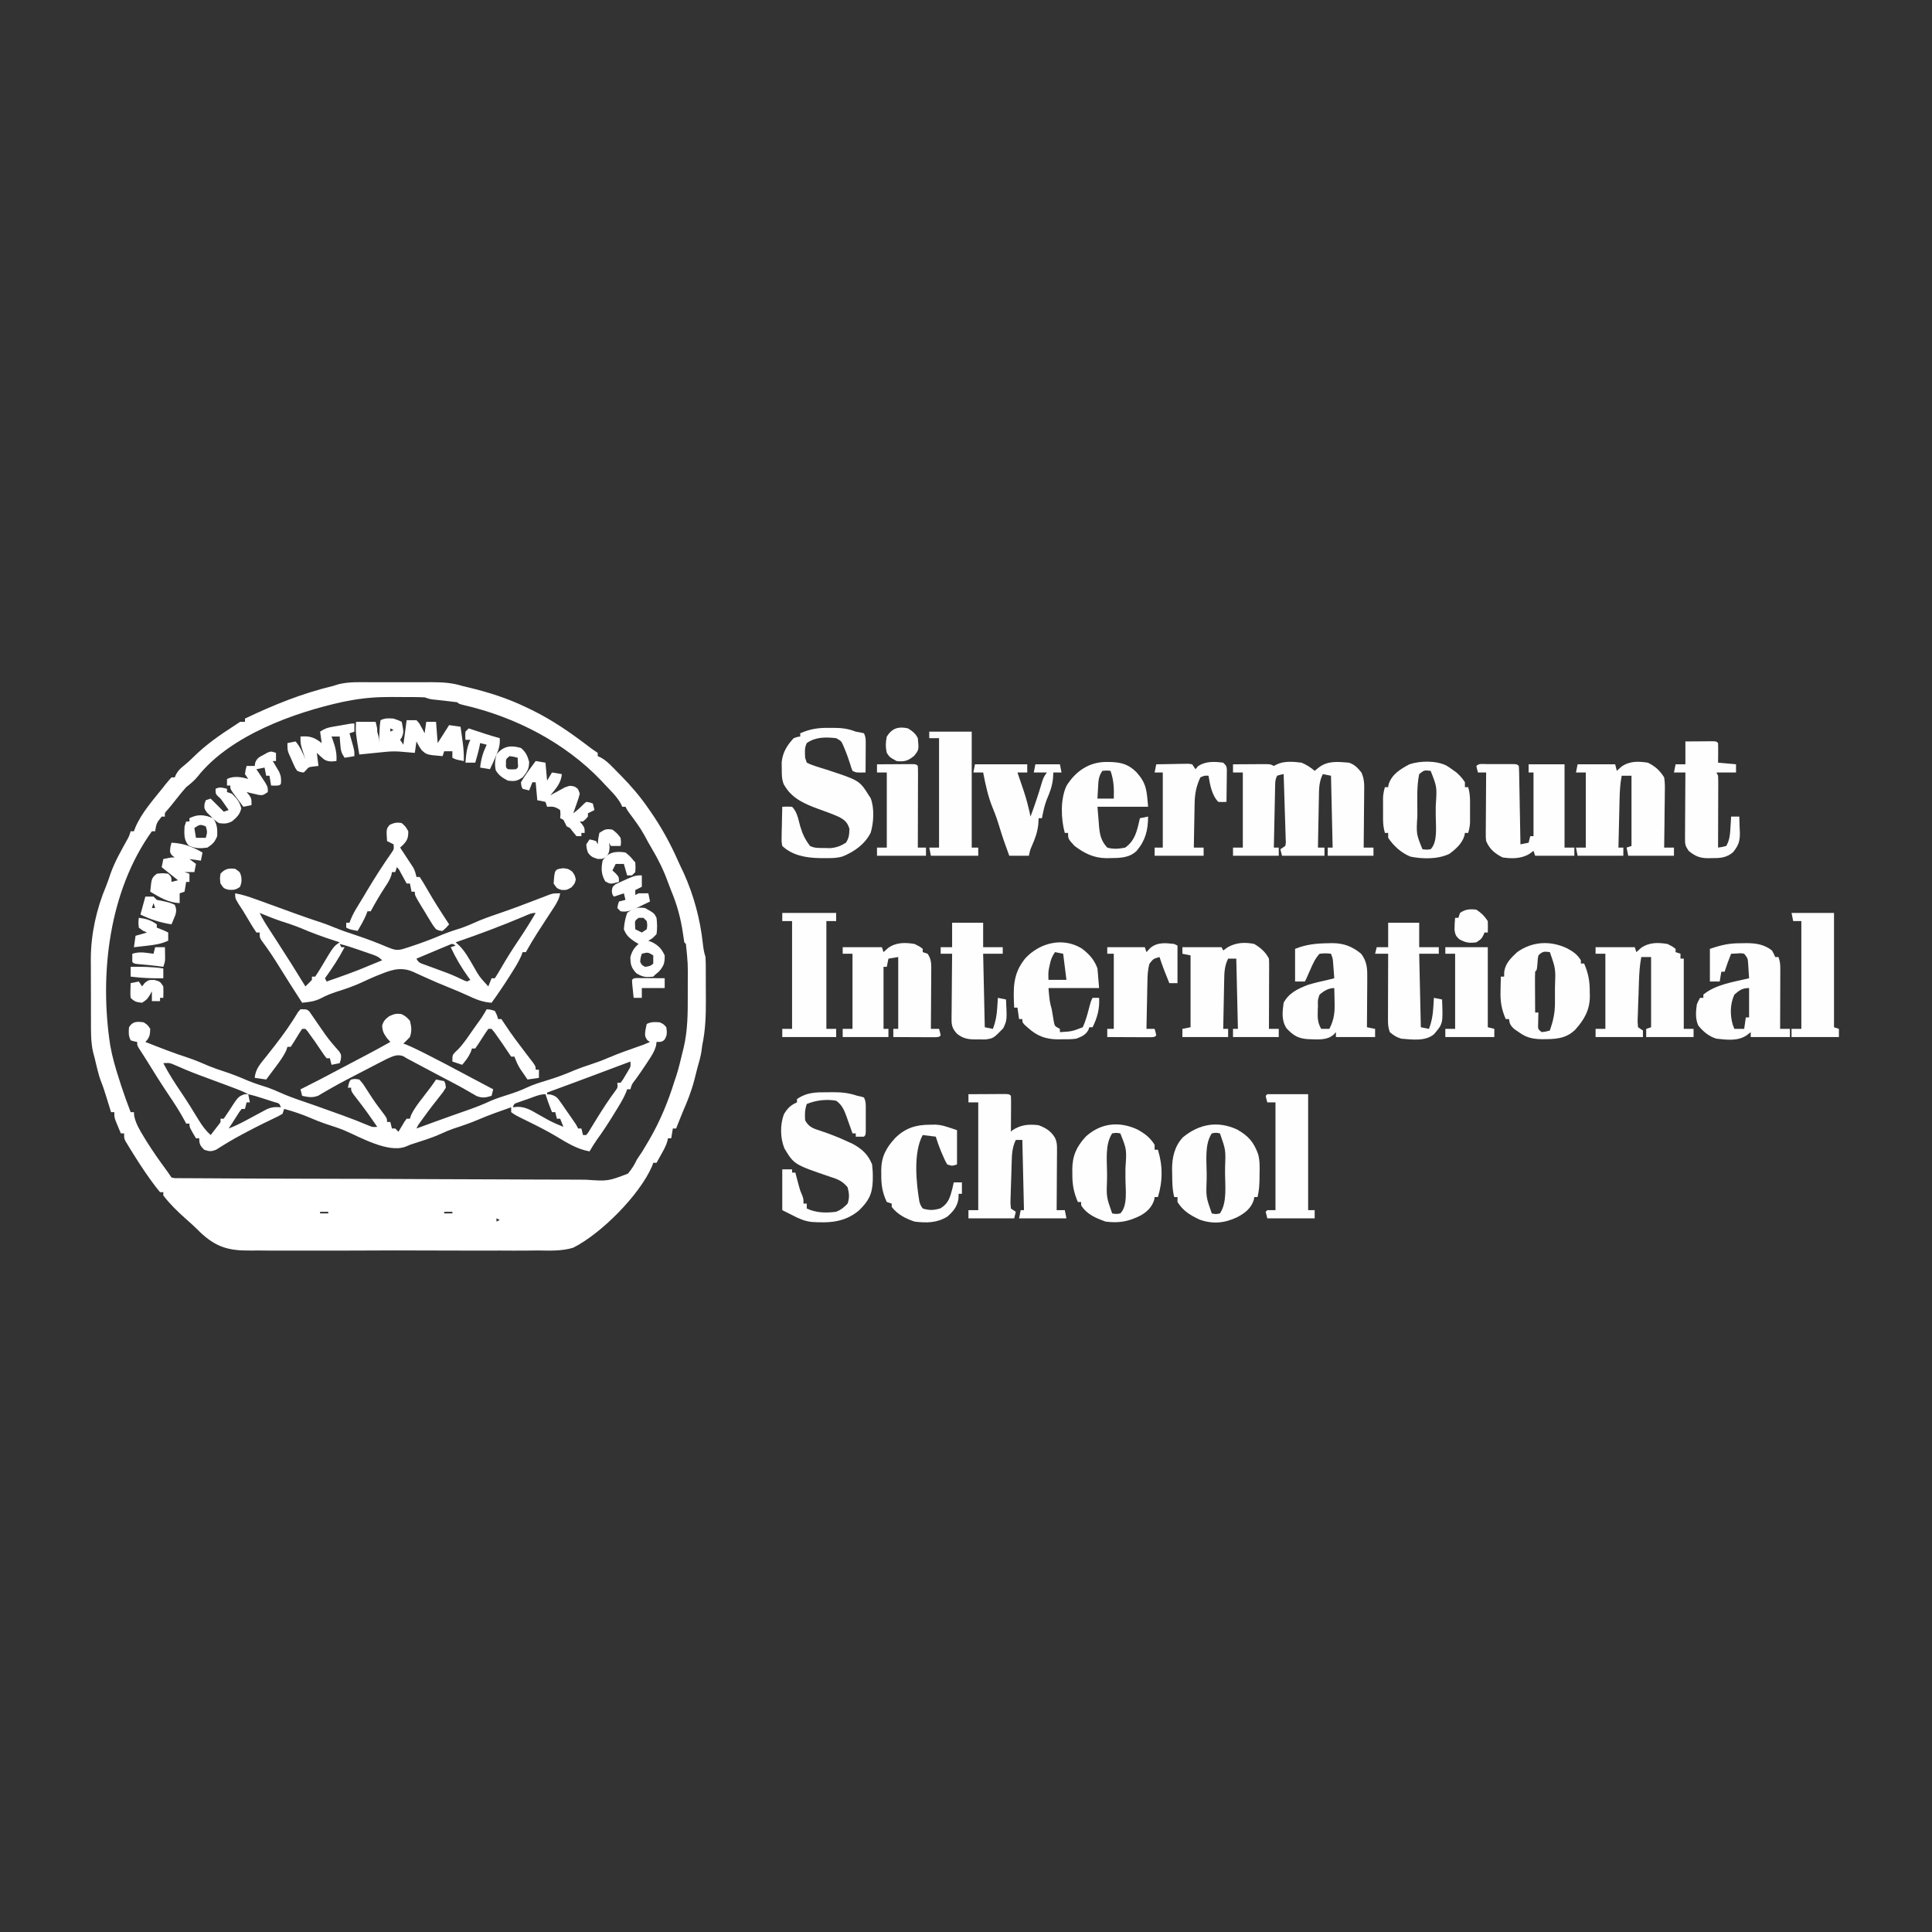
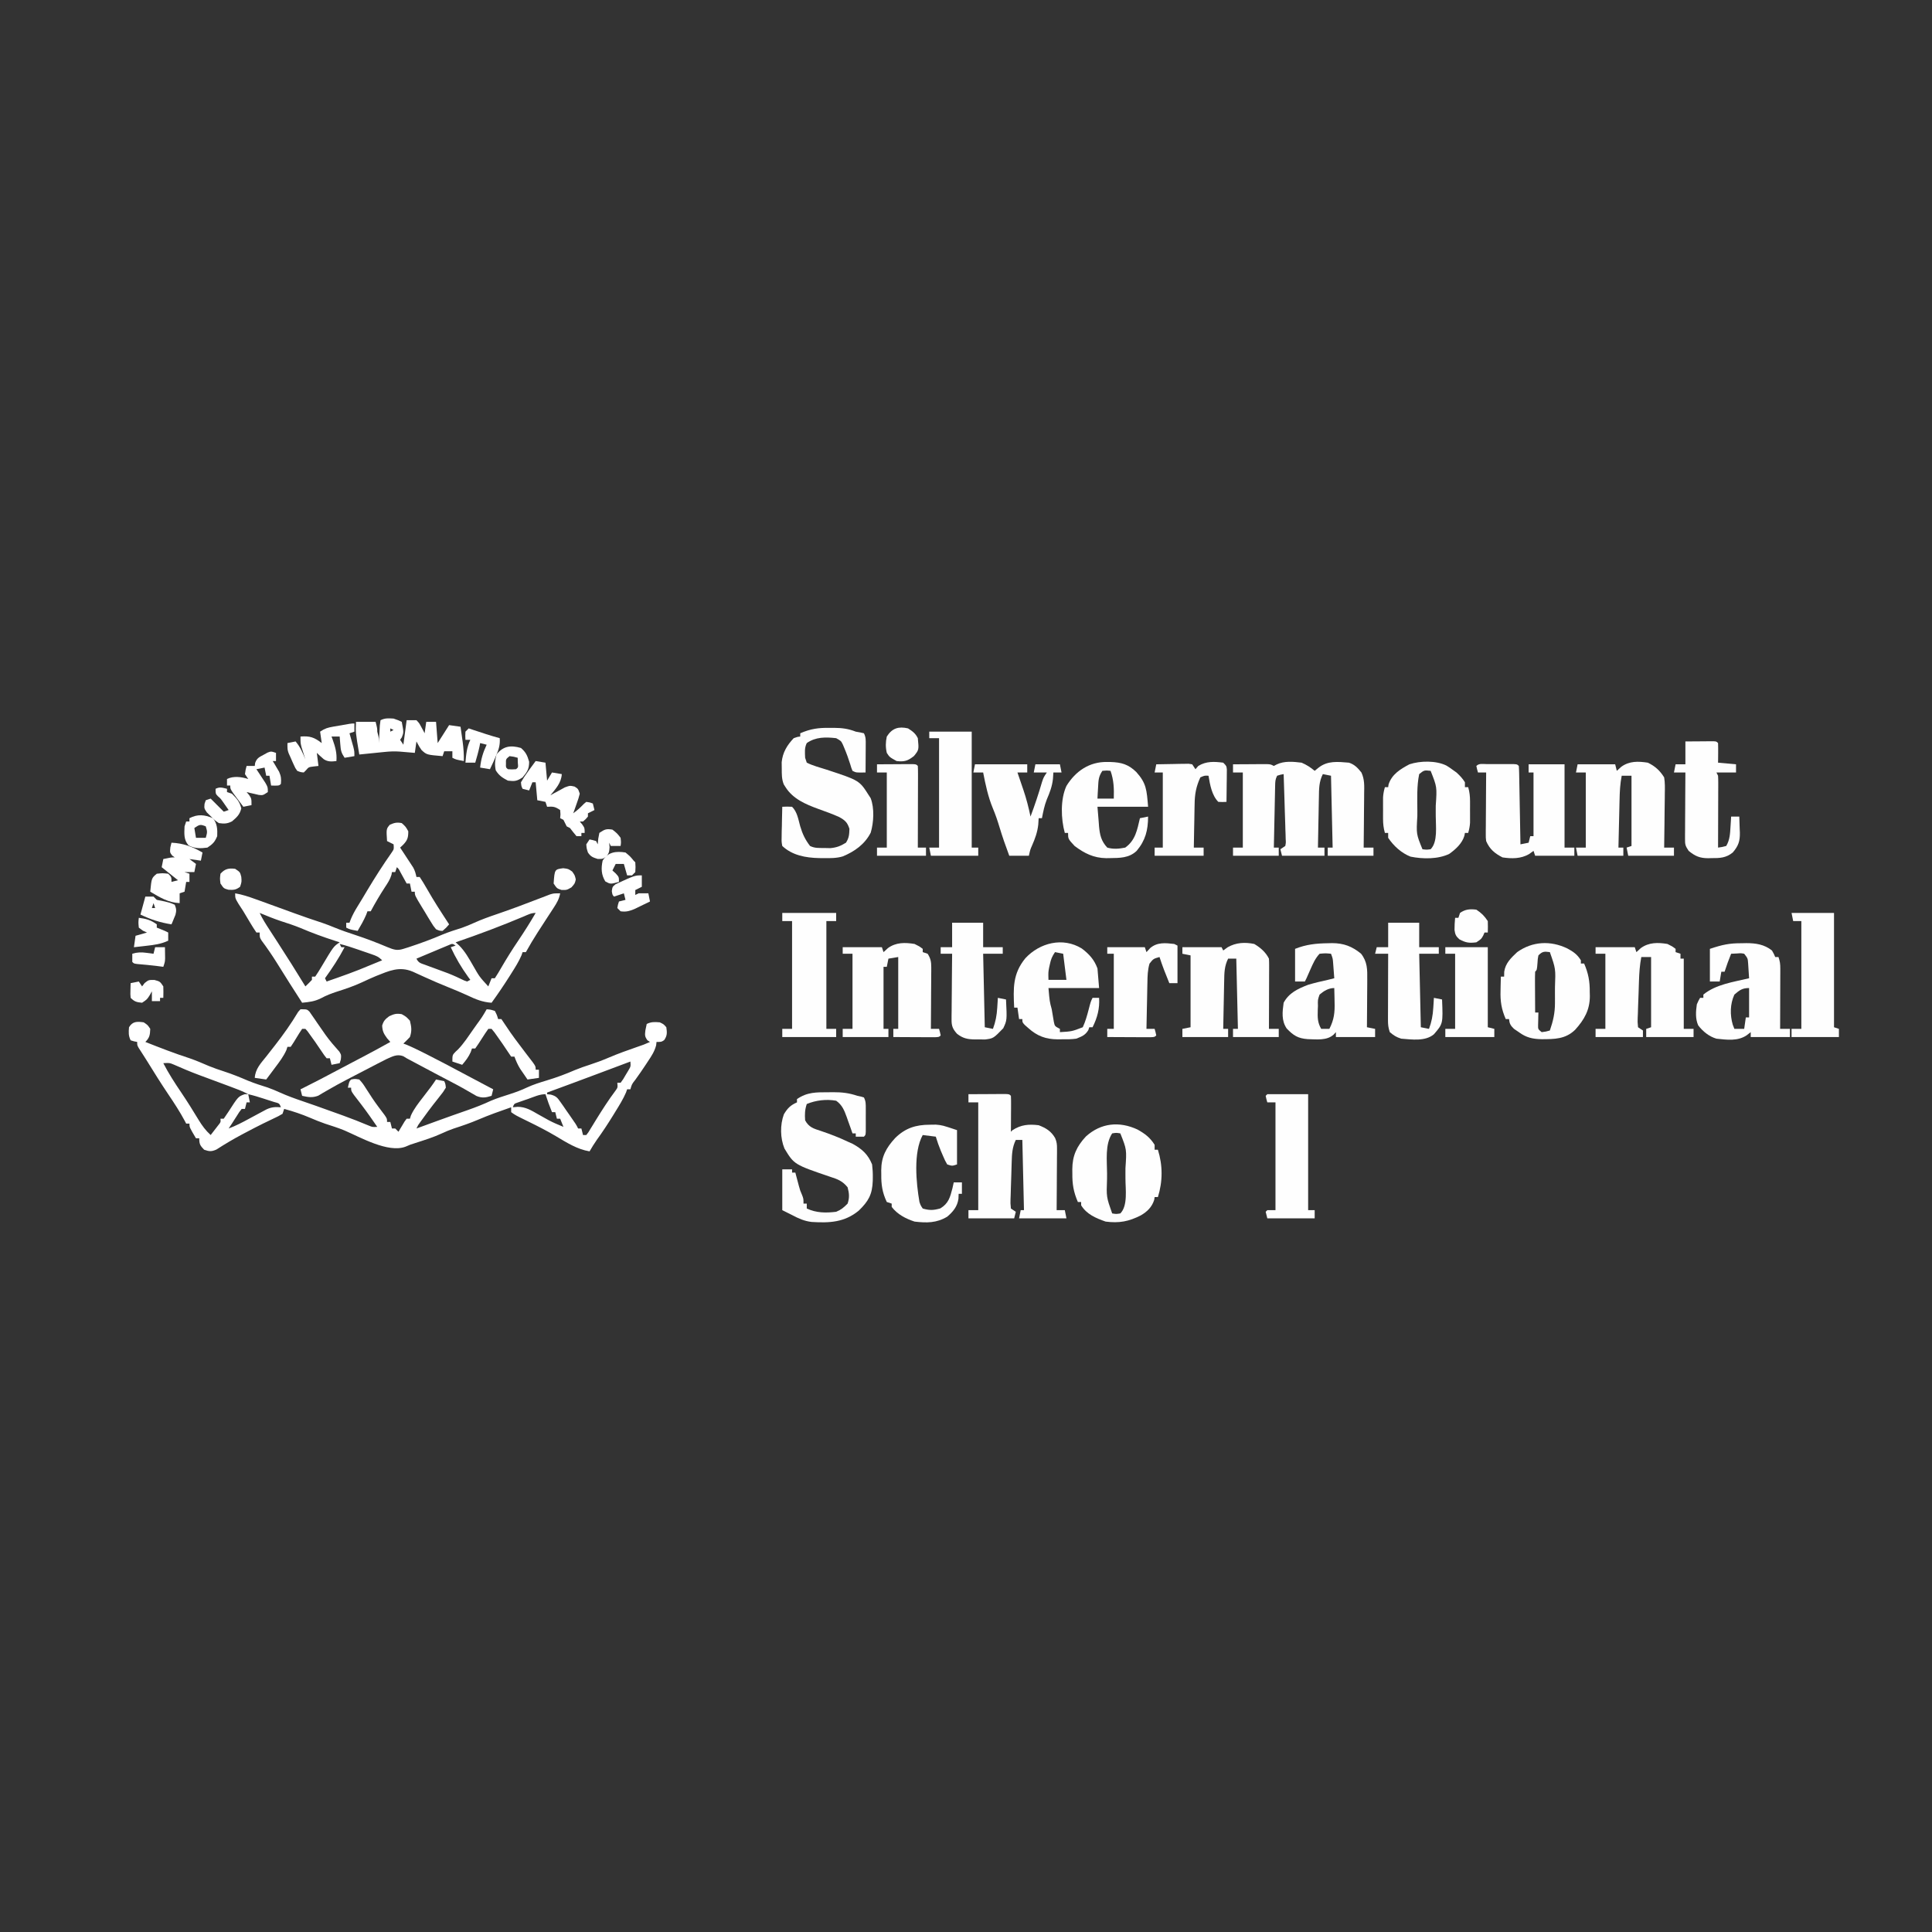
<svg xmlns="http://www.w3.org/2000/svg" version="1.1" width="1183" height="1183">
  <rect width="100%" height="100%" fill="#333333" stroke="none" />
-   <path d="M0 0 C1.382 -0.001 2.764 -0.003 4.146 -0.006 C7.03 -0.009 9.915 -0.005 12.799 0.005 C16.478 0.016 20.155 0.01 23.834 -0.002 C26.684 -0.01 29.534 -0.007 32.384 -0.002 C34.393 -0 36.403 -0.006 38.412 -0.012 C44.886 0.021 50.531 0.341 56.719 2.266 C57.992 2.572 59.266 2.879 60.578 3.195 C72.803 6.149 84.366 9.772 95.719 15.266 C97.409 16.072 97.409 16.072 99.133 16.895 C112.192 23.253 123.586 31.242 135.084 40.048 C136.592 41.171 138.154 42.222 139.719 43.266 C139.719 43.926 139.719 44.586 139.719 45.266 C140.301 45.524 140.884 45.783 141.484 46.05 C145.57 48.273 148.589 51.799 151.844 55.078 C152.606 55.846 153.369 56.615 154.155 57.406 C160.269 63.652 165.754 70.058 170.719 77.266 C171.387 78.224 171.387 78.224 172.068 79.201 C178.731 88.841 184.179 98.696 188.896 109.416 C190.015 111.932 191.219 114.406 192.406 116.891 C198.56 130.545 202.447 145.062 204.073 159.924 C204.395 162.864 204.779 165.447 205.719 168.266 C205.814 169.598 205.857 170.935 205.864 172.271 C205.874 173.474 205.874 173.474 205.883 174.701 C205.885 176 205.885 176 205.887 177.324 C205.89 178.224 205.893 179.123 205.897 180.05 C205.902 181.959 205.904 183.868 205.904 185.777 C205.906 188.661 205.924 191.544 205.943 194.428 C205.972 203.922 205.717 212.941 203.719 222.266 C203.554 223.524 203.389 224.782 203.219 226.078 C202.668 229.592 201.705 232.848 200.719 236.266 C200.114 238.661 199.51 241.057 198.906 243.453 C197.112 250.35 194.594 256.744 191.719 263.266 C190.94 265.179 190.168 267.095 189.406 269.016 C189.08 269.835 188.754 270.655 188.418 271.5 C188.187 272.083 187.956 272.665 187.719 273.266 C187.059 273.266 186.399 273.266 185.719 273.266 C185.389 275.246 185.059 277.226 184.719 279.266 C184.059 279.266 183.399 279.266 182.719 279.266 C182.617 279.807 182.515 280.348 182.41 280.906 C181.541 283.872 180.164 286.321 178.656 289.016 C178.108 290 177.561 290.985 176.996 292 C176.575 292.748 176.153 293.495 175.719 294.266 C175.059 294.266 174.399 294.266 173.719 294.266 C173.466 294.98 173.213 295.694 172.953 296.43 C165.263 314.098 141.892 337.578 124.719 346.266 C117.738 348.399 110.438 348.051 103.215 347.948 C101.11 347.965 99.005 347.989 96.901 348.017 C91.235 348.076 85.572 348.053 79.905 348.012 C73.947 347.979 67.989 348.01 62.031 348.03 C52.03 348.053 42.031 348.023 32.03 347.96 C20.503 347.89 8.979 347.913 -2.548 347.984 C-12.484 348.043 -22.42 348.051 -32.356 348.017 C-38.274 347.997 -44.19 347.994 -50.107 348.037 C-55.673 348.075 -61.234 348.048 -66.8 347.974 C-68.83 347.957 -70.86 347.961 -72.89 347.99 C-86.213 348.162 -94.054 345.965 -103.837 336.673 C-104.402 336.111 -104.968 335.55 -105.55 334.972 C-107.886 332.67 -110.335 330.507 -112.791 328.335 C-117.665 323.978 -122.317 319.476 -126.281 314.266 C-126.281 313.606 -126.281 312.946 -126.281 312.266 C-126.941 312.266 -127.601 312.266 -128.281 312.266 C-130.026 310.179 -131.632 308.094 -133.219 305.891 C-133.698 305.23 -134.177 304.57 -134.671 303.89 C-138.478 298.561 -142.029 293.088 -145.469 287.516 C-145.95 286.742 -146.432 285.968 -146.927 285.17 C-147.368 284.444 -147.808 283.717 -148.262 282.969 C-148.653 282.326 -149.043 281.683 -149.446 281.021 C-150.281 279.266 -150.281 279.266 -150.281 276.266 C-150.941 276.266 -151.601 276.266 -152.281 276.266 C-152.954 274.664 -153.619 273.059 -154.281 271.453 C-154.838 270.113 -154.838 270.113 -155.406 268.746 C-156.281 266.266 -156.281 266.266 -156.281 263.266 C-156.941 263.266 -157.601 263.266 -158.281 263.266 C-158.788 261.62 -158.788 261.62 -159.305 259.941 C-159.755 258.487 -160.206 257.033 -160.656 255.578 C-160.878 254.857 -161.1 254.136 -161.328 253.393 C-162.252 250.417 -163.188 247.498 -164.352 244.605 C-165.409 241.943 -166.104 239.299 -166.781 236.516 C-167.018 235.551 -167.256 234.587 -167.5 233.594 C-167.758 232.495 -168.016 231.397 -168.281 230.266 C-168.791 228.372 -168.791 228.372 -169.311 226.441 C-170.719 220.048 -170.587 213.651 -170.582 207.133 C-170.586 205.769 -170.59 204.405 -170.595 203.042 C-170.602 200.193 -170.602 197.343 -170.597 194.494 C-170.591 190.887 -170.608 187.281 -170.631 183.674 C-170.646 180.858 -170.647 178.042 -170.644 175.226 C-170.645 173.264 -170.658 171.302 -170.672 169.34 C-170.595 154.035 -167.216 138.883 -161.297 124.77 C-160.285 122.274 -159.442 119.758 -158.594 117.203 C-155.94 109.746 -151.977 102.902 -148.157 95.992 C-147.145 94.102 -147.145 94.102 -146.281 91.266 C-145.621 91.266 -144.961 91.266 -144.281 91.266 C-144.003 90.523 -143.724 89.781 -143.438 89.016 C-139.606 79.904 -132.382 71.971 -126.281 64.266 C-125.612 63.41 -125.612 63.41 -124.93 62.537 C-123.76 61.074 -122.525 59.665 -121.281 58.266 C-120.621 58.266 -119.961 58.266 -119.281 58.266 C-119.02 57.666 -118.758 57.067 -118.488 56.449 C-117.209 54.135 -116.019 52.969 -113.969 51.328 C-111.805 49.583 -109.834 47.817 -107.867 45.844 C-100.191 38.191 -91.366 32.112 -82.281 26.266 C-81.291 25.606 -80.301 24.946 -79.281 24.266 C-78.291 24.266 -77.301 24.266 -76.281 24.266 C-76.281 23.606 -76.281 22.946 -76.281 22.266 C-58.601 13.824 -41.388 6.871 -22.281 2.266 C-20.652 1.757 -20.652 1.757 -18.99 1.238 C-12.753 -0.312 -6.387 -0.02 0 0 Z M-12.281 11.266 C-14.165 11.618 -14.165 11.618 -16.086 11.977 C-45.941 18.434 -85.324 32.551 -105.242 57.746 C-107.369 60.373 -109.649 62.161 -112.281 64.266 C-113.848 66.039 -115.369 67.853 -116.844 69.703 C-117.588 70.63 -118.331 71.557 -119.098 72.512 C-119.818 73.421 -120.539 74.329 -121.281 75.266 C-122.033 76.164 -122.784 77.063 -123.559 77.988 C-125.482 80.056 -125.482 80.056 -125.281 82.266 C-125.941 82.266 -126.601 82.266 -127.281 82.266 C-130.477 86.331 -130.477 86.331 -131.281 91.266 C-131.941 91.266 -132.601 91.266 -133.281 91.266 C-159.646 127.995 -165.473 178.915 -158.795 222.351 C-157.537 229.491 -155.526 236.381 -153.281 243.266 C-152.916 244.417 -152.552 245.568 -152.176 246.754 C-150.367 252.318 -148.381 257.806 -146.281 263.266 C-145.621 263.266 -144.961 263.266 -144.281 263.266 C-144.219 264.07 -144.157 264.874 -144.094 265.703 C-143.004 270.479 -140.816 274.107 -138.281 278.266 C-137.751 279.136 -137.222 280.006 -136.676 280.902 C-133.018 286.771 -129.093 292.395 -124.98 297.953 C-123.703 299.692 -122.478 301.47 -121.281 303.266 C-119.201 303.728 -119.201 303.728 -116.75 303.665 C-115.79 303.678 -114.83 303.691 -113.841 303.704 C-112.779 303.703 -111.717 303.702 -110.623 303.7 C-108.94 303.716 -108.94 303.716 -107.222 303.732 C-103.435 303.763 -99.648 303.772 -95.861 303.781 C-93.156 303.796 -90.451 303.816 -87.746 303.836 C-79.609 303.89 -71.472 303.916 -63.335 303.938 C-59.503 303.95 -55.671 303.964 -51.84 303.979 C-39.102 304.025 -26.364 304.064 -13.626 304.082 C-10.319 304.087 -7.012 304.091 -3.705 304.096 C-2.883 304.097 -2.061 304.099 -1.214 304.1 C12.095 304.12 25.403 304.188 38.711 304.277 C52.374 304.367 66.037 304.415 79.7 304.423 C87.372 304.428 95.043 304.451 102.714 304.52 C109.25 304.579 115.784 304.6 122.319 304.573 C125.653 304.56 128.983 304.57 132.317 304.617 C145.98 305.568 145.98 305.568 158.22 300.902 C160.566 298.103 162.145 295.547 163.719 292.266 C164.788 290.626 165.871 288.995 166.977 287.379 C167.944 285.786 168.9 284.186 169.844 282.578 C170.352 281.721 170.86 280.864 171.383 279.98 C177.996 268.609 182.811 256.824 186.719 244.266 C187.053 243.285 187.386 242.304 187.73 241.293 C189.342 236.355 190.504 231.313 191.719 226.266 C191.917 225.465 192.116 224.665 192.32 223.84 C194.849 213.217 194.878 202.593 194.849 191.735 C194.844 189.337 194.849 186.939 194.855 184.541 C194.956 172.36 194.956 172.36 193.719 160.266 C193.389 159.936 193.059 159.606 192.719 159.266 C192.39 157.313 192.107 155.353 191.844 153.391 C190.518 144.469 188.293 136.228 184.805 127.914 C184.037 126.041 183.317 124.148 182.633 122.242 C179.959 114.831 176.636 108.223 172.625 101.48 C171.08 98.875 169.631 96.256 168.219 93.578 C165.677 88.947 162.552 84.775 159.391 80.551 C157.719 78.266 157.719 78.266 156.719 76.266 C156.059 76.266 155.399 76.266 154.719 76.266 C154.474 75.704 154.229 75.142 153.977 74.562 C151.405 69.867 147.358 66.152 143.719 62.266 C143.099 61.591 142.479 60.917 141.84 60.223 C119.554 36.878 88.966 21.195 57.754 14.027 C54.719 13.266 54.719 13.266 53.719 12.266 C50.926 11.889 48.145 11.559 45.344 11.266 C43.794 11.102 42.244 10.935 40.695 10.766 C40.005 10.693 39.315 10.621 38.604 10.547 C36.719 10.266 36.719 10.266 33.719 9.266 C29.184 9.057 24.646 9.08 20.107 9.08 C17.887 9.078 15.666 9.06 13.445 9.041 C4.684 9.006 -3.647 9.604 -12.281 11.266 Z M-82.281 319.266 C-81.281 321.266 -81.281 321.266 -81.281 321.266 Z M58.719 319.266 C59.719 321.266 59.719 321.266 59.719 321.266 Z M-30.281 324.266 C-30.281 324.596 -30.281 324.926 -30.281 325.266 C-28.631 325.266 -26.981 325.266 -25.281 325.266 C-25.281 324.936 -25.281 324.606 -25.281 324.266 C-26.931 324.266 -28.581 324.266 -30.281 324.266 Z M45.719 324.266 C45.719 324.596 45.719 324.926 45.719 325.266 C47.369 325.266 49.019 325.266 50.719 325.266 C50.719 324.936 50.719 324.606 50.719 324.266 C49.069 324.266 47.419 324.266 45.719 324.266 Z M77.719 328.266 C77.719 328.926 77.719 329.586 77.719 330.266 C78.379 329.936 79.039 329.606 79.719 329.266 C79.059 328.936 78.399 328.606 77.719 328.266 Z " fill="#FFFFFF" transform="translate(226.281,417.734)" />
  <path d="M0 0 C2.438 1.625 2.438 1.625 4 4 C3.852 7.699 3.642 9.358 1 12 C10.009 15.563 18.987 19.066 28.211 22.039 C32.226 23.422 36.096 25.114 40 26.781 C42.97 27.988 45.95 29.015 49 30 C54.13 31.657 59.034 33.66 63.988 35.777 C67.903 37.366 71.885 38.658 75.918 39.91 C78.46 40.809 80.839 41.804 83.289 42.918 C87.84 44.973 92.462 46.645 97.188 48.25 C98.939 48.854 100.69 49.46 102.441 50.066 C103.346 50.38 104.252 50.693 105.184 51.016 C110.011 52.703 114.819 54.442 119.625 56.188 C120.512 56.508 121.399 56.829 122.313 57.159 C127.56 59.068 132.738 61.091 137.884 63.259 C140.098 64.165 140.098 64.165 143 64 C139.919 59.522 136.825 55.06 133.531 50.734 C132.916 49.927 132.916 49.927 132.289 49.103 C131.104 47.555 129.914 46.012 128.723 44.469 C127 42 127 42 127 40 C126.34 40 125.68 40 125 40 C125.875 36.125 125.875 36.125 127 35 C129.293 34.574 129.293 34.574 132 35 C134.176 37.457 134.176 37.457 136.312 40.812 C137.087 42.004 137.863 43.194 138.641 44.383 C139.029 44.986 139.418 45.59 139.818 46.212 C142.239 49.876 144.93 53.345 147.566 56.855 C149 59 149 59 149 61 C149.66 61 150.32 61 151 61 C151.33 62.32 151.66 63.64 152 65 C152.66 65 153.32 65 154 65 C154.66 65.66 155.32 66.32 156 67 C156.338 66.422 156.675 65.845 157.023 65.25 C157.469 64.507 157.915 63.765 158.375 63 C159.036 61.886 159.036 61.886 159.711 60.75 C160.349 59.884 160.349 59.884 161 59 C161.66 59 162.32 59 163 59 C163.206 58.343 163.412 57.685 163.625 57.008 C165.526 52.849 168.215 49.482 171 45.875 C172.084 44.456 173.167 43.037 174.25 41.617 C174.73 40.994 175.209 40.372 175.703 39.73 C176.856 38.192 177.934 36.599 179 35 C180.65 35.33 182.3 35.66 184 36 C184.746 37.652 184.746 37.652 185 40 C183.41 42.629 183.41 42.629 181.062 45.562 C180.23 46.623 179.398 47.684 178.566 48.746 C177.927 49.552 177.927 49.552 177.274 50.375 C175.285 52.912 173.394 55.517 171.5 58.125 C170.85 59.014 170.201 59.904 169.531 60.82 C167.984 62.908 167.984 62.908 167 65 C167.577 64.789 168.155 64.578 168.75 64.361 C171.479 63.365 174.208 62.37 176.938 61.375 C178.432 60.83 178.432 60.83 179.956 60.274 C186.059 58.054 192.178 55.882 198.312 53.75 C203.203 52.047 207.944 50.194 212.633 47.996 C216.5 46.369 220.506 45.145 224.495 43.855 C227.909 42.739 231.194 41.544 234.438 40 C238.443 38.118 242.584 36.837 246.812 35.562 C252.763 33.768 258.433 31.659 264.141 29.184 C267.06 27.975 269.993 26.97 273 26 C276.988 24.71 280.835 23.275 284.688 21.625 C290.501 19.139 296.416 17.032 302.389 14.967 C306.262 13.65 306.262 13.65 310 12 C309.484 11.67 308.969 11.34 308.438 11 C306.695 8.575 306.876 7.775 307.188 4.875 C307.456 3.596 307.724 2.317 308 1 C310.809 -0.405 312.888 -0.249 316 0 C318.375 1.125 318.375 1.125 320 3 C320.478 6.275 320.614 8.123 318.688 10.875 C317 12 317 12 314 12 C313.884 13.025 313.884 13.025 313.766 14.07 C312.786 17.819 310.881 20.696 308.75 23.875 C308.344 24.494 307.938 25.113 307.52 25.751 C305.413 28.946 303.253 32.093 301 35.188 C298.876 37.884 298.876 37.884 298 41 C297.34 41 296.68 41 296 41 C295.777 41.646 295.554 42.292 295.324 42.957 C293.52 47.104 291.187 50.845 288.812 54.688 C288.321 55.488 287.829 56.289 287.322 57.114 C284.188 62.182 280.948 67.139 277.438 71.957 C275.833 74.238 274.41 76.595 273 79 C265.365 77.734 258.952 73.598 252.375 69.688 C246.882 66.431 241.254 63.552 235.519 60.753 C227.656 56.904 227.656 56.904 225 55 C225 54.01 225 53.02 225 52 C218.215 54.359 211.484 56.74 204.875 59.562 C199.921 61.673 194.91 63.385 189.789 65.039 C187.334 65.885 185.037 66.838 182.688 67.938 C177.438 70.374 171.951 72.075 166.453 73.852 C163.092 74.919 163.092 74.919 160.281 76.148 C149.588 80.14 132.519 70.301 122.824 66.148 C118.948 64.572 114.988 63.319 111.008 62.035 C107.896 60.964 104.899 59.733 101.875 58.438 C96.678 56.216 91.451 54.483 86 53 C85.67 53.99 85.34 54.98 85 56 C82.438 57.508 82.438 57.508 79 59.125 C77.72 59.74 76.442 60.358 75.164 60.977 C74.486 61.303 73.809 61.629 73.11 61.966 C69.494 63.738 65.934 65.616 62.375 67.5 C61.659 67.876 60.943 68.253 60.206 68.641 C54.823 71.496 49.642 74.587 44.516 77.883 C41.486 79.228 40.097 79.08 37 78 C34.554 75.469 34 74.575 34 71 C33.34 71 32.68 71 32 71 C28 64.25 28 64.25 28 62 C27.34 62 26.68 62 26 62 C25.755 61.524 25.51 61.049 25.258 60.559 C22.182 54.799 18.665 49.423 15.017 44.019 C10.575 37.419 6.361 30.684 2.189 23.911 C1.336 22.54 0.47 21.177 -0.404 19.82 C-0.862 19.105 -1.321 18.389 -1.793 17.652 C-2.215 17.001 -2.636 16.35 -3.071 15.679 C-4 14 -4 14 -4 12 C-4.639 11.876 -5.279 11.752 -5.938 11.625 C-6.618 11.419 -7.299 11.213 -8 11 C-9.399 8.201 -9.253 6.095 -9 3 C-6.792 -0.679 -4.017 -0.574 0 0 Z M12 25 C15.238 31.288 19.022 37.126 22.98 42.972 C26.681 48.458 30.185 54.053 33.6 59.721 C35.762 63.251 37.895 66.2 41 69 C42.006 67.713 43.004 66.42 44 65.125 C44.557 64.406 45.114 63.686 45.688 62.945 C47.186 61.115 47.186 61.115 47 59 C47.66 59 48.32 59 49 59 C49.955 57.636 50.901 56.265 51.801 54.863 C57.903 45.381 57.903 45.381 61.875 44 C62.576 44 63.278 44 64 44 C60.384 42.064 56.59 40.666 52.75 39.25 C52.049 38.989 51.348 38.728 50.626 38.459 C47.713 37.375 44.798 36.295 41.883 35.216 C39.838 34.459 37.794 33.699 35.75 32.938 C35.089 32.692 34.429 32.447 33.748 32.194 C28.576 30.256 23.502 28.125 18.453 25.883 C15.807 24.774 15.807 24.774 12 25 Z M298 24 C296.375 24.609 294.75 25.219 293.126 25.828 C291.686 26.368 290.246 26.908 288.806 27.448 C285.218 28.793 281.63 30.139 278.043 31.488 C267.713 35.373 257.359 39.194 247 43 C247 43.33 247 43.66 247 44 C247.757 44.083 248.514 44.166 249.294 44.252 C252.612 45.169 253.356 46.175 255.297 48.965 C255.863 49.765 256.429 50.565 257.012 51.389 C257.585 52.23 258.159 53.071 258.75 53.938 C259.634 55.193 259.634 55.193 260.535 56.475 C264.744 62.488 264.744 62.488 266 65 C266.66 65 267.32 65 268 65 C268.33 66.32 268.66 67.64 269 69 C269.66 69 270.32 69 271 69 C272.308 67.355 272.308 67.355 273.574 65.195 C274.074 64.388 274.574 63.581 275.089 62.75 C275.616 61.884 276.144 61.017 276.688 60.125 C280.562 53.852 284.465 47.713 288.891 41.812 C290.261 39.928 290.261 39.928 290 37 C290.66 37 291.32 37 292 37 C293.6 34.858 293.6 34.858 295.125 32.188 C295.664 31.294 296.203 30.401 296.758 29.48 C298.224 27.015 298.224 27.015 298 24 Z M64 44 C64.33 45.65 64.66 47.3 65 49 C64.34 49 63.68 49 63 49 C62.67 50.32 62.34 51.64 62 53 C61.34 53 60.68 53 60 53 C58.478 54.916 58.478 54.916 57 57.312 C56.484 58.113 55.969 58.914 55.438 59.738 C54.963 60.485 54.489 61.231 54 62 C53.34 62.99 52.68 63.98 52 65 C56.364 63.384 60.359 61.278 64.438 59.062 C66.955 57.702 69.475 56.347 72 55 C73.076 54.425 74.153 53.85 75.262 53.258 C78.385 51.823 80.602 51.757 84 52 C83.089 49.617 83.089 49.617 79.762 48.746 C78.406 48.302 77.048 47.866 75.688 47.438 C74.671 47.106 74.671 47.106 73.635 46.768 C70.447 45.736 67.267 44.747 64 44 Z M235.438 46.875 C234.644 47.144 233.851 47.414 233.033 47.691 C232.278 47.956 231.524 48.22 230.746 48.492 C230.052 48.733 229.358 48.974 228.642 49.222 C226.799 49.889 226.799 49.889 226 52 C226.98 51.911 227.959 51.822 228.969 51.73 C233.851 51.734 237.361 53.925 241.5 56.312 C242.946 57.124 244.394 57.932 245.844 58.738 C246.536 59.125 247.228 59.511 247.941 59.909 C250.89 61.472 253.91 62.744 257 64 C256.34 62.35 255.68 60.7 255 59 C254.34 59 253.68 59 253 59 C252.67 57.68 252.34 56.36 252 55 C251.34 55 250.68 55 250 55 C248.509 51.378 247.213 47.724 246 44 C242.324 44 238.878 45.667 235.438 46.875 Z " fill="#FFFFFF" transform="translate(88,626)" />
  <path d="M0 0 C4.32 0.721 8.332 2.081 12.438 3.562 C13.165 3.822 13.893 4.082 14.643 4.349 C21.831 6.92 28.999 9.548 36.169 12.169 C41.914 14.263 47.682 16.251 53.496 18.145 C55.977 18.992 58.388 19.94 60.812 20.938 C64.982 22.65 69.217 24.101 73.5 25.5 C80.211 27.695 86.743 30.201 93.246 32.949 C97.041 34.488 99.125 35.253 103 34 C104.073 33.665 105.145 33.33 106.25 32.984 C113.34 30.651 120.231 28.139 127.094 25.188 C130.97 23.604 134.921 22.331 138.918 21.09 C141.463 20.19 143.844 19.193 146.297 18.078 C150.804 16.042 155.38 14.394 160.062 12.812 C169.165 9.696 178.163 6.334 187.129 2.845 C188.097 2.475 189.065 2.104 190.062 1.723 C190.92 1.39 191.777 1.058 192.66 0.715 C195 0 195 0 199 0 C198.354 3.502 196.946 5.911 195 8.875 C194.375 9.837 193.75 10.798 193.105 11.789 C192.411 12.849 191.716 13.908 191 15 C189.826 16.808 188.655 18.618 187.486 20.43 C186.726 21.61 185.963 22.788 185.197 23.964 C182.65 27.903 180.297 31.914 178 36 C177.34 36 176.68 36 176 36 C175.767 36.666 175.533 37.333 175.293 38.02 C173.644 41.82 171.529 45.195 169.312 48.688 C168.87 49.391 168.427 50.094 167.971 50.818 C164.479 56.33 160.834 61.719 157 67 C151.444 66.63 147.292 64.908 142.289 62.523 C138.406 60.725 134.465 59.109 130.5 57.5 C125.601 55.505 120.741 53.468 115.938 51.25 C114.292 50.498 112.647 49.748 111 49 C110.274 48.667 109.549 48.335 108.801 47.992 C100.498 44.481 94.247 47.468 86.32 50.609 C83.383 51.839 80.504 53.142 77.625 54.5 C72.661 56.818 67.562 58.528 62.352 60.187 C58.916 61.298 55.732 62.522 52.562 64.25 C48.449 66.271 45.521 66.532 41 67 C35.793 58.951 30.658 50.864 25.614 42.712 C22.659 37.968 19.526 33.397 16.18 28.918 C15 27 15 27 15 24 C14.34 24 13.68 24 13 24 C11.654 22.05 10.398 20.037 9.188 18 C8.473 16.804 7.758 15.609 7.043 14.414 C6.369 13.287 5.695 12.161 5 11 C4.004 9.455 3.005 7.913 2 6.375 C0 3 0 3 0 0 Z M15 12 C16.706 15.661 18.864 18.998 21.062 22.375 C21.875 23.632 22.688 24.888 23.5 26.145 C24.333 27.43 25.167 28.715 26 30 C31.783 38.932 37.461 47.915 43 57 C44.376 55.71 45.708 54.373 47 53 C47 52.34 47 51.68 47 51 C47.66 51 48.32 51 49 51 C50.383 48.982 51.643 46.982 52.875 44.875 C60.231 32.513 60.231 32.513 64 30 C63.056 29.697 62.113 29.394 61.141 29.082 C53.915 26.734 46.889 24.188 39.902 21.188 C35.969 19.578 31.956 18.287 27.914 16.98 C23.533 15.507 19.266 13.774 15 12 Z M176.812 14.125 C163.031 19.945 149.151 25.153 135 30 C135.71 30.638 136.421 31.276 137.152 31.934 C140.711 35.492 143.047 39.739 145.562 44.062 C149.564 51.081 149.564 51.081 155 57 C155.66 55.35 156.32 53.7 157 52 C157.66 52 158.32 52 159 52 C160.423 49.838 161.723 47.684 163 45.438 C166.229 39.897 169.592 34.497 173.188 29.188 C176.987 23.567 180.6 17.874 184 12 C181.243 12 179.349 13.036 176.812 14.125 Z M64 31 C64.33 31.66 64.66 32.32 65 33 C65.66 33 66.32 33 67 33 C63.485 39.706 59.44 45.871 55 52 C55.33 52.66 55.66 53.32 56 54 C64.931 50.921 73.796 47.802 82.484 44.078 C84.974 43.011 87.481 41.997 90 41 C87.814 38.814 86.456 38.303 83.57 37.309 C82.692 37.004 81.815 36.699 80.91 36.385 C79.532 35.916 79.532 35.916 78.125 35.438 C77.214 35.121 76.302 34.805 75.363 34.479 C71.597 33.18 67.88 31.915 64 31 Z M130.753 31.713 C129.387 32.286 129.387 32.286 127.992 32.871 C127.006 33.28 126.02 33.69 125.004 34.111 C123.971 34.549 122.939 34.987 121.875 35.438 C120.835 35.871 119.794 36.305 118.723 36.752 C116.145 37.828 113.572 38.911 111 40 C112.348 42.696 113.574 42.779 116.375 43.805 C117.73 44.309 117.73 44.309 119.113 44.824 C120.542 45.344 120.542 45.344 122 45.875 C123.855 46.557 125.709 47.242 127.562 47.93 C128.47 48.266 129.377 48.602 130.312 48.948 C133.691 50.27 136.959 51.785 140.223 53.368 C141.102 53.681 141.102 53.681 142 54 C142.66 53.67 143.32 53.34 144 53 C143.329 52.091 143.329 52.091 142.645 51.164 C138.451 45.352 135.004 39.505 132 33 C132.99 32.67 133.98 32.34 135 32 C133.004 30.712 133.004 30.712 130.753 31.713 Z " fill="#FFFFFF" transform="translate(144,547)" />
  <path d="M0 0 C3.028 1.291 5.492 2.878 8 5 C8.784 4.361 9.568 3.721 10.375 3.062 C15.958 -1.324 22.127 -0.563 29 0 C32.49 1.165 34.328 3.163 36.626 6.026 C38.612 10.326 38.372 14.216 38.293 18.895 C38.289 19.842 38.284 20.789 38.28 21.765 C38.263 24.781 38.226 27.797 38.188 30.812 C38.172 32.861 38.159 34.91 38.146 36.959 C38.113 41.973 38.062 46.986 38 52 C39.98 52 41.96 52 44 52 C44 53.65 44 55.3 44 57 C34.76 57 25.52 57 16 57 C16 55.35 16 53.7 16 52 C16.99 52 17.98 52 19 52 C18.67 37.48 18.34 22.96 18 8 C15.525 7.505 15.525 7.505 13 7 C10.618 11.702 10.656 16.087 10.586 21.238 C10.567 22.119 10.547 23 10.527 23.907 C10.468 26.709 10.421 29.511 10.375 32.312 C10.337 34.217 10.298 36.121 10.258 38.025 C10.162 42.683 10.078 47.342 10 52 C11.32 52 12.64 52 14 52 C14 53.65 14 55.3 14 57 C5.42 57 -3.16 57 -12 57 C-12.33 55.68 -12.66 54.36 -13 53 C-12.01 52.34 -11.02 51.68 -10 51 C-9.602 49.025 -9.602 49.025 -9.751 46.734 C-9.771 45.853 -9.792 44.972 -9.813 44.065 C-9.85 43.113 -9.887 42.161 -9.926 41.18 C-9.952 40.206 -9.979 39.232 -10.006 38.229 C-10.094 35.11 -10.203 31.993 -10.312 28.875 C-10.376 26.764 -10.438 24.654 -10.498 22.543 C-10.649 17.361 -10.818 12.181 -11 7 C-12.975 7.348 -12.975 7.348 -15 8 C-16.13 10.26 -16.153 11.571 -16.205 14.083 C-16.225 14.923 -16.245 15.764 -16.266 16.63 C-16.291 17.993 -16.291 17.993 -16.316 19.383 C-16.337 20.312 -16.358 21.242 -16.379 22.199 C-16.445 25.174 -16.504 28.15 -16.562 31.125 C-16.606 33.139 -16.649 35.154 -16.693 37.168 C-16.801 42.112 -16.902 47.056 -17 52 C-16.01 52 -15.02 52 -14 52 C-14 53.65 -14 55.3 -14 57 C-23.24 57 -32.48 57 -42 57 C-42 55.35 -42 53.7 -42 52 C-40.02 52 -38.04 52 -36 52 C-36 36.82 -36 21.64 -36 6 C-37.98 6 -39.96 6 -42 6 C-42 4.35 -42 2.7 -42 1 C-38.208 0.971 -34.417 0.953 -30.625 0.938 C-29.545 0.929 -28.465 0.921 -27.352 0.912 C-25.805 0.907 -25.805 0.907 -24.227 0.902 C-23.273 0.897 -22.32 0.892 -21.338 0.886 C-19 1 -19 1 -17 2 C-16.428 1.7 -15.855 1.399 -15.266 1.09 C-10.572 -1.168 -5.063 -0.62 0 0 Z " fill="#FEFEFE" transform="translate(797,467)" />
  <path d="M0 0 C4.146 -0.029 8.292 -0.047 12.438 -0.062 C14.214 -0.075 14.214 -0.075 16.025 -0.088 C17.15 -0.091 18.275 -0.094 19.434 -0.098 C20.476 -0.103 21.518 -0.108 22.592 -0.114 C25 0 25 0 26 1 C26.087 2.635 26.107 4.273 26.098 5.91 C26.094 6.9 26.091 7.889 26.088 8.908 C26.08 9.949 26.071 10.99 26.062 12.062 C26.058 13.107 26.053 14.152 26.049 15.229 C26.037 17.819 26.021 20.41 26 23 C26.33 22.67 26.66 22.34 27 22 C32.248 18.636 36.946 18.262 43 19 C47.499 20.718 50.633 22.651 53.064 26.828 C54.082 29.19 54.242 30.752 54.227 33.31 C54.227 34.15 54.227 34.991 54.227 35.857 C54.216 36.755 54.206 37.653 54.195 38.578 C54.192 39.505 54.19 40.431 54.187 41.386 C54.176 44.341 54.15 47.295 54.125 50.25 C54.115 52.255 54.106 54.26 54.098 56.266 C54.076 61.177 54.041 66.089 54 71 C55.65 71 57.3 71 59 71 C59.33 72.65 59.66 74.3 60 76 C50.43 76 40.86 76 31 76 C31.33 74.35 31.66 72.7 32 71 C32.66 71 33.32 71 34 71 C33.67 56.81 33.34 42.62 33 28 C31.68 28 30.36 28 29 28 C26.824 32.427 26.611 36.67 26.48 41.512 C26.454 42.321 26.428 43.131 26.4 43.965 C26.348 45.668 26.3 47.372 26.257 49.075 C26.187 51.69 26.092 54.302 25.994 56.916 C25.946 58.573 25.9 60.23 25.855 61.887 C25.824 62.67 25.793 63.453 25.761 64.26 C25.679 66.683 25.679 66.683 26 70 C27.485 70.99 27.485 70.99 29 72 C28.67 73.32 28.34 74.64 28 76 C18.76 76 9.52 76 0 76 C0 74.35 0 72.7 0 71 C1.98 71 3.96 71 6 71 C6 49.22 6 27.44 6 5 C4.02 5 2.04 5 0 5 C0 3.35 0 1.7 0 0 Z " fill="#FEFEFE" transform="translate(593,670)" />
  <path d="M0 0 C1.301 -0.005 1.301 -0.005 2.629 -0.01 C7.455 0.031 11.333 0.517 15.875 2.312 C16.803 2.478 17.731 2.643 18.688 2.812 C19.409 2.978 20.131 3.143 20.875 3.312 C22.127 5.817 21.989 7.521 21.973 10.32 C21.969 11.306 21.966 12.293 21.963 13.309 C21.95 14.857 21.95 14.857 21.938 16.438 C21.933 17.478 21.928 18.518 21.924 19.59 C21.912 22.164 21.896 24.738 21.875 27.312 C16.125 27.438 16.125 27.438 13.875 26.312 C13.164 24.562 13.164 24.562 12.5 22.312 C11.428 18.929 10.263 15.643 8.875 12.375 C8.566 11.644 8.256 10.913 7.938 10.16 C6.871 7.989 6.871 7.989 3.875 6.312 C-2.548 5.599 -8.67 5.479 -14.125 9.312 C-15.62 12.302 -15.241 15.013 -15.125 18.312 C-14.795 19.302 -14.465 20.293 -14.125 21.312 C-10.299 23.201 -6.125 24.281 -2.062 25.562 C18.081 32.184 18.081 32.184 23.875 41.312 C24.245 41.884 24.615 42.455 24.996 43.043 C27.37 49.173 26.887 57.89 25.035 64.152 C21.42 71.272 15.17 75.699 7.896 78.706 C4.025 79.867 0.137 79.797 -3.875 79.75 C-4.757 79.745 -5.64 79.739 -6.549 79.734 C-14.768 79.542 -22.918 78.125 -29.125 72.312 C-29.579 69.769 -29.579 69.769 -29.516 66.77 C-29.503 65.696 -29.49 64.623 -29.477 63.518 C-29.443 62.398 -29.41 61.278 -29.375 60.125 C-29.357 58.994 -29.339 57.863 -29.32 56.697 C-29.273 53.901 -29.207 51.107 -29.125 48.312 C-26.25 48.188 -26.25 48.188 -23.125 48.312 C-19.948 51.49 -19.339 55.947 -18.156 60.195 C-16.78 64.882 -15.115 68.429 -12.125 72.312 C-9.215 73.768 -6.616 73.521 -3.375 73.562 C-2.163 73.588 -0.952 73.614 0.297 73.641 C4.192 73.283 6.562 72.354 9.875 70.312 C11.778 67.335 11.874 65.353 12 61.812 C10.714 57.812 9.282 56.56 5.645 54.555 C1.474 52.684 -2.812 51.163 -7.111 49.615 C-14.83 46.787 -22.581 43.508 -27.125 36.312 C-27.479 35.756 -27.834 35.199 -28.199 34.625 C-29.509 31.353 -29.427 28.451 -29.438 24.938 C-29.454 23.651 -29.471 22.365 -29.488 21.039 C-28.907 15.072 -26.204 10.638 -22.125 6.312 C-19.875 5.5 -19.875 5.5 -18.125 5.312 C-18.125 4.652 -18.125 3.993 -18.125 3.312 C-11.864 0.56 -6.803 -0.127 0 0 Z " fill="#FEFEFE" transform="translate(508.125,445.688)" />
  <path d="M0 0 C1.387 -0.018 1.387 -0.018 2.803 -0.037 C8.187 -0.049 12.593 0.445 17.688 2.188 C18.471 2.353 19.255 2.518 20.062 2.688 C20.599 2.853 21.135 3.018 21.688 3.188 C22.906 5.625 22.817 7.22 22.82 9.941 C22.822 11.346 22.822 11.346 22.824 12.779 C22.82 13.76 22.816 14.74 22.812 15.75 C22.818 17.226 22.818 17.226 22.824 18.732 C22.823 19.668 22.822 20.603 22.82 21.566 C22.819 22.428 22.818 23.29 22.817 24.178 C22.688 26.188 22.688 26.188 21.688 27.188 C20.021 27.228 18.354 27.23 16.688 27.188 C16.688 26.527 16.688 25.867 16.688 25.188 C16.027 25.188 15.367 25.188 14.688 25.188 C14.107 23.525 14.107 23.525 13.516 21.828 C12.99 20.364 12.464 18.901 11.938 17.438 C11.685 16.708 11.432 15.978 11.172 15.227 C9.669 11.095 8.398 7.815 4.688 5.188 C-1.289 4.107 -7.718 4.877 -13.312 7.188 C-14.501 10.752 -14.575 13.443 -14.312 17.188 C-12.056 21.42 -9.122 22.258 -4.688 23.688 C0.941 25.579 6.326 27.645 11.688 30.188 C12.739 30.662 13.791 31.136 14.875 31.625 C20.627 34.821 24.202 38.073 26.688 44.188 C26.999 46.919 27.166 49.343 27.125 52.062 C27.115 52.772 27.106 53.482 27.095 54.213 C26.81 62.641 24.441 66.736 18.5 72.5 C9.783 79.668 0.584 80.101 -10.342 79.412 C-14.741 78.911 -18.454 77.259 -22.312 75.188 C-24.293 74.198 -26.273 73.207 -28.312 72.188 C-28.312 63.938 -28.312 55.688 -28.312 47.188 C-26.332 47.188 -24.352 47.188 -22.312 47.188 C-22.312 47.847 -22.312 48.508 -22.312 49.188 C-21.652 49.188 -20.992 49.188 -20.312 49.188 C-20.022 50.292 -20.022 50.292 -19.727 51.418 C-19.466 52.394 -19.206 53.37 -18.938 54.375 C-18.682 55.338 -18.427 56.301 -18.164 57.293 C-17.368 60.185 -17.368 60.185 -16.211 62.863 C-15.312 65.188 -15.312 65.188 -15.312 68.188 C-14.652 68.188 -13.992 68.188 -13.312 68.188 C-13.312 69.177 -13.312 70.168 -13.312 71.188 C-7.432 73.909 -1.682 73.962 4.688 73.188 C7.842 71.881 9.209 70.666 11.688 68.188 C12.931 64.578 12.688 61.88 11.688 58.188 C8.664 54.439 5.721 53.252 1.188 51.812 C-21.031 44.252 -21.031 44.252 -26.965 34.461 C-29.597 28.067 -29.719 20.021 -27.328 13.504 C-25.135 9.815 -23.275 7.923 -19.312 6.188 C-19.312 5.527 -19.312 4.867 -19.312 4.188 C-13.036 -0.171 -7.393 0.005 0 0 Z " fill="#FEFEFE" transform="translate(507.312,668.812)" />
  <path d="M0 0 C4.469 2.155 7.368 4.81 10 9 C10.545 12.304 10.466 15.553 10.391 18.895 C10.385 19.842 10.379 20.789 10.373 21.765 C10.351 24.782 10.301 27.797 10.25 30.812 C10.23 32.861 10.212 34.91 10.195 36.959 C10.151 41.973 10.082 46.986 10 52 C11.98 52 13.96 52 16 52 C16 53.65 16 55.3 16 57 C6.76 57 -2.48 57 -12 57 C-12.495 54.525 -12.495 54.525 -13 52 C-11.515 51.505 -11.515 51.505 -10 51 C-10 36.81 -10 22.62 -10 8 C-11.98 8 -13.96 8 -16 8 C-16.981 12.994 -17.211 17.83 -17.316 22.898 C-17.337 23.733 -17.358 24.568 -17.379 25.429 C-17.444 28.077 -17.504 30.726 -17.562 33.375 C-17.606 35.178 -17.649 36.982 -17.693 38.785 C-17.8 43.19 -17.901 47.595 -18 52 C-17.01 52 -16.02 52 -15 52 C-15 53.65 -15 55.3 -15 57 C-24.24 57 -33.48 57 -43 57 C-43.33 55.35 -43.66 53.7 -44 52 C-42.02 52 -40.04 52 -38 52 C-38 36.82 -38 21.64 -38 6 C-39.98 6 -41.96 6 -44 6 C-43.67 4.35 -43.34 2.7 -43 1 C-35.41 1 -27.82 1 -20 1 C-19.67 2.32 -19.34 3.64 -19 5 C-18.093 4.175 -17.185 3.35 -16.25 2.5 C-11.228 -1.09 -5.935 -0.891 0 0 Z " fill="#FEFEFE" transform="translate(1009,467)" />
  <path d="M0 0 C2.867 1.406 2.867 1.406 5 3 C5 3.66 5 4.32 5 5 C5.99 5.33 6.98 5.66 8 6 C8 6.99 8 7.98 8 9 C8.66 9 9.32 9 10 9 C10 23.19 10 37.38 10 52 C11.98 52 13.96 52 16 52 C16 53.65 16 55.3 16 57 C6.43 57 -3.14 57 -13 57 C-13 55.35 -13 53.7 -13 52 C-11.515 51.505 -11.515 51.505 -10 51 C-10 36.81 -10 22.62 -10 8 C-11.98 8 -13.96 8 -16 8 C-16.94 12.888 -17.254 17.65 -17.422 22.609 C-17.45 23.417 -17.478 24.225 -17.506 25.058 C-17.563 26.755 -17.616 28.453 -17.667 30.151 C-17.75 32.756 -17.854 35.36 -17.957 37.965 C-18.009 39.617 -18.06 41.269 -18.109 42.922 C-18.144 43.702 -18.178 44.482 -18.213 45.286 C-18.306 47.698 -18.306 47.698 -18 51 C-17.01 51.66 -16.02 52.32 -15 53 C-15 54.32 -15 55.64 -15 57 C-24.57 57 -34.14 57 -44 57 C-44 55.35 -44 53.7 -44 52 C-42.02 52 -40.04 52 -38 52 C-38 36.82 -38 21.64 -38 6 C-39.98 6 -41.96 6 -44 6 C-44 4.68 -44 3.36 -44 2 C-36.08 2 -28.16 2 -20 2 C-19.67 2.99 -19.34 3.98 -19 5 C-18.093 4.175 -17.185 3.35 -16.25 2.5 C-11.324 -1.038 -5.836 -0.954 0 0 Z " fill="#FEFEFE" transform="translate(1021,578)" />
  <path d="M0 0 C2.867 1.406 2.867 1.406 5 3 C5 3.66 5 4.32 5 5 C5.99 5.33 6.98 5.66 8 6 C9.831 8.798 10.247 11.004 10.227 14.31 C10.227 15.15 10.227 15.991 10.227 16.857 C10.216 17.755 10.206 18.653 10.195 19.578 C10.192 20.505 10.19 21.431 10.187 22.386 C10.176 25.341 10.15 28.295 10.125 31.25 C10.115 33.255 10.106 35.26 10.098 37.266 C10.076 42.177 10.041 47.089 10 52 C11.65 52 13.3 52 15 52 C15.562 53.938 15.562 53.938 16 56 C15 57 15 57 12.316 57.114 C11.148 57.108 9.981 57.103 8.777 57.098 C7.517 57.094 6.257 57.091 4.959 57.088 C3.618 57.08 2.278 57.071 0.938 57.062 C-0.407 57.057 -1.751 57.053 -3.096 57.049 C-6.397 57.037 -9.699 57.021 -13 57 C-13 55.35 -13 53.7 -13 52 C-12.01 52 -11.02 52 -10 52 C-10 37.48 -10 22.96 -10 8 C-11.98 8.33 -13.96 8.66 -16 9 C-16.33 10.65 -16.66 12.3 -17 14 C-17.66 14 -18.32 14 -19 14 C-19 26.54 -19 39.08 -19 52 C-18.01 52 -17.02 52 -16 52 C-16 53.65 -16 55.3 -16 57 C-25.24 57 -34.48 57 -44 57 C-44 55.35 -44 53.7 -44 52 C-42.02 52 -40.04 52 -38 52 C-38 36.82 -38 21.64 -38 6 C-39.98 6 -41.96 6 -44 6 C-44 4.68 -44 3.36 -44 2 C-36.08 2 -28.16 2 -20 2 C-19.67 2.99 -19.34 3.98 -19 5 C-18.093 4.175 -17.185 3.35 -16.25 2.5 C-11.324 -1.038 -5.836 -0.954 0 0 Z " fill="#FEFEFE" transform="translate(560,578)" />
  <path d="M0 0 C3.794 2.268 7.004 5.008 9 9 C9.089 10.389 9.118 11.782 9.114 13.174 C9.113 14.035 9.113 14.896 9.113 15.783 C9.108 16.713 9.103 17.643 9.098 18.602 C9.096 19.553 9.095 20.505 9.093 21.485 C9.088 24.532 9.075 27.578 9.062 30.625 C9.057 32.687 9.053 34.75 9.049 36.812 C9.038 41.875 9.021 46.938 9 52 C10.98 52 12.96 52 15 52 C15 53.65 15 55.3 15 57 C5.76 57 -3.48 57 -13 57 C-13 55.35 -13 53.7 -13 52 C-12.01 52 -11.02 52 -10 52 C-10.33 37.81 -10.66 23.62 -11 9 C-12.65 9 -14.3 9 -16 9 C-18.298 13.6 -18.342 17.773 -18.414 22.801 C-18.433 23.637 -18.453 24.474 -18.473 25.335 C-18.532 27.994 -18.579 30.653 -18.625 33.312 C-18.663 35.12 -18.702 36.928 -18.742 38.736 C-18.838 43.157 -18.922 47.579 -19 52 C-18.01 52 -17.02 52 -16 52 C-16 53.65 -16 55.3 -16 57 C-25.24 57 -34.48 57 -44 57 C-44 55.35 -44 53.7 -44 52 C-41.525 51.505 -41.525 51.505 -39 51 C-39 36.48 -39 21.96 -39 7 C-40.65 6.67 -42.3 6.34 -44 6 C-44 4.68 -44 3.36 -44 2 C-36.08 2 -28.16 2 -20 2 C-19.67 2.66 -19.34 3.32 -19 4 C-18.093 3.34 -17.185 2.68 -16.25 2 C-11.09 -0.899 -5.742 -1.162 0 0 Z " fill="#FEFEFE" transform="translate(768,578)" />
  <path d="M0 0 C1.075 -0.001 2.15 -0.003 3.258 -0.004 C4.39 -0 5.521 0.004 6.688 0.008 C7.819 0.004 8.951 0 10.117 -0.004 C11.192 -0.003 12.267 -0.001 13.375 0 C14.866 0.002 14.866 0.002 16.387 0.003 C18.688 0.133 18.688 0.133 19.688 1.133 C19.81 2.636 19.865 4.145 19.893 5.653 C19.913 6.614 19.933 7.574 19.953 8.564 C19.97 9.609 19.987 10.654 20.004 11.73 C20.025 12.794 20.045 13.858 20.067 14.955 C20.132 18.368 20.191 21.782 20.25 25.195 C20.293 27.503 20.337 29.811 20.381 32.119 C20.488 37.79 20.59 43.461 20.688 49.133 C23.163 48.638 23.163 48.638 25.688 48.133 C26.017 46.813 26.348 45.493 26.688 44.133 C27.348 44.133 28.008 44.133 28.688 44.133 C28.688 31.263 28.688 18.393 28.688 5.133 C27.698 5.133 26.707 5.133 25.688 5.133 C25.688 3.483 25.688 1.833 25.688 0.133 C32.947 0.133 40.208 0.133 47.688 0.133 C47.688 16.963 47.688 33.793 47.688 51.133 C49.667 51.133 51.648 51.133 53.688 51.133 C53.688 52.783 53.688 54.433 53.688 56.133 C45.767 56.133 37.847 56.133 29.688 56.133 C29.358 55.143 29.027 54.153 28.688 53.133 C27.78 53.793 26.872 54.453 25.938 55.133 C20.897 58.024 15.332 57.986 9.688 57.133 C4.884 54.633 1.834 52.135 -0.312 47.133 C-0.553 45.057 -0.553 45.057 -0.54 42.823 C-0.539 41.983 -0.539 41.142 -0.539 40.276 C-0.529 39.378 -0.518 38.48 -0.508 37.555 C-0.505 36.628 -0.502 35.702 -0.499 34.747 C-0.488 31.792 -0.463 28.838 -0.438 25.883 C-0.427 23.878 -0.418 21.872 -0.41 19.867 C-0.388 14.956 -0.354 10.044 -0.312 5.133 C-1.962 5.133 -3.612 5.133 -5.312 5.133 C-5.875 3.195 -5.875 3.195 -6.312 1.133 C-4.597 -0.583 -2.339 0.003 0 0 Z " fill="#FEFEFE" transform="translate(910.312,467.867)" />
  <path d="M0 0 C4.587 2.567 7.72 4.907 10.5 9.375 C10.5 10.365 10.5 11.355 10.5 12.375 C11.16 12.375 11.82 12.375 12.5 12.375 C15.511 21.972 15.511 31.778 12.5 41.375 C11.84 41.375 11.18 41.375 10.5 41.375 C10.418 41.932 10.335 42.489 10.25 43.062 C8.803 47.523 6.028 50.238 2.062 52.562 C-5.32 56.319 -11.19 57.45 -19.5 56.375 C-25.437 54.28 -31.135 51.93 -34.5 46.375 C-34.5 45.715 -34.5 45.055 -34.5 44.375 C-35.16 44.375 -35.82 44.375 -36.5 44.375 C-39.136 38.301 -39.97 33.404 -39.875 26.812 C-39.887 26.001 -39.898 25.19 -39.91 24.354 C-39.87 16.076 -37.231 10.32 -31.566 4.242 C-22.384 -4.055 -11.115 -5.175 0 0 Z M-15.5 2.375 C-19.967 9.075 -18.653 19.065 -18.625 26.875 C-18.629 27.951 -18.633 29.028 -18.637 30.137 C-19.061 41.266 -19.061 41.266 -15.5 51.375 C-13 51.792 -13 51.792 -10.5 51.375 C-5.792 46.667 -7.371 36.392 -7.363 30.098 C-7.367 29.034 -7.371 27.971 -7.375 26.875 C-7.371 25.812 -7.367 24.748 -7.363 23.652 C-6.582 12.22 -6.582 12.22 -10.5 2.375 C-13 1.958 -13 1.958 -15.5 2.375 Z " fill="#FEFEFE" transform="translate(696.5,691.625)" />
-   <path d="M0 0 C6.847 3.861 10.143 7.58 12.883 15.097 C13.96 19.072 13.853 22.971 13.75 27.062 C13.745 27.891 13.74 28.719 13.734 29.572 C13.682 33.623 13.498 37.425 12.5 41.375 C11.84 41.375 11.18 41.375 10.5 41.375 C10.418 41.932 10.335 42.489 10.25 43.062 C8.548 48.309 4.798 51.201 0.062 53.688 C-7.684 57.311 -14.665 58.051 -22.812 55.227 C-28.617 52.538 -33.093 49.851 -36.5 44.375 C-36.5 43.385 -36.5 42.395 -36.5 41.375 C-37.16 41.375 -37.82 41.375 -38.5 41.375 C-39.702 36.614 -39.72 31.941 -39.75 27.062 C-39.781 25.838 -39.781 25.838 -39.812 24.588 C-39.859 17.289 -38.386 10.404 -33.254 4.828 C-23.237 -3.471 -11.828 -5.479 0 0 Z M-15.5 2.375 C-19.967 9.075 -18.653 19.065 -18.625 26.875 C-18.629 27.951 -18.633 29.028 -18.637 30.137 C-19.061 41.266 -19.061 41.266 -15.5 51.375 C-13 51.875 -13 51.875 -10.5 51.375 C-6.033 44.675 -7.347 34.685 -7.375 26.875 C-7.371 25.799 -7.367 24.722 -7.363 23.613 C-6.939 12.484 -6.939 12.484 -10.5 2.375 C-13 1.875 -13 1.875 -15.5 2.375 Z " fill="#FEFEFE" transform="translate(757.5,691.625)" />
  <path d="M0 0 C0.847 -0.022 1.693 -0.044 2.565 -0.066 C9.648 -0.044 14.766 1.901 20.25 6.375 C24.183 11.366 24.148 16.157 24.07 22.238 C24.067 23.075 24.065 23.911 24.062 24.773 C24.051 27.432 24.025 30.091 24 32.75 C23.99 34.558 23.981 36.366 23.973 38.174 C23.951 42.595 23.916 47.016 23.875 51.438 C25.525 51.767 27.175 52.097 28.875 52.438 C28.875 54.087 28.875 55.737 28.875 57.438 C20.955 57.438 13.035 57.438 4.875 57.438 C4.875 56.447 4.875 55.458 4.875 54.438 C4.442 54.912 4.009 55.386 3.562 55.875 C-0.656 59.781 -7.034 58.82 -12.441 58.719 C-18.365 58.266 -21.154 56.503 -25.266 52.195 C-28.547 47.328 -27.915 42.082 -27.125 36.438 C-23.877 30.374 -18.415 27.875 -12.125 25.438 C-8.157 24.261 -4.168 23.315 -0.125 22.438 C1.21 22.109 2.544 21.778 3.875 21.438 C3.734 19.5 3.587 17.562 3.438 15.625 C3.356 14.546 3.275 13.467 3.191 12.355 C2.973 9.378 2.973 9.378 1.875 6.438 C-1.499 6.104 -1.499 6.104 -5.125 6.438 C-7.78 9.258 -9.203 12.542 -10.75 16.062 C-11.175 17.024 -11.601 17.986 -12.039 18.977 C-12.397 19.789 -12.756 20.601 -13.125 21.438 C-13.455 22.098 -13.785 22.758 -14.125 23.438 C-16.105 23.438 -18.085 23.438 -20.125 23.438 C-20.125 16.837 -20.125 10.238 -20.125 3.438 C-13.37 0.735 -7.203 0.085 0 0 Z M-5.125 31.438 C-6.239 34.637 -6.239 34.637 -6.125 38.438 C-6.161 39.274 -6.197 40.111 -6.234 40.973 C-6.366 45.429 -6.412 48.505 -4.125 52.438 C-2.475 52.438 -0.825 52.438 0.875 52.438 C3.783 46.752 4.261 42.332 4.062 36 C4.049 35.173 4.035 34.346 4.021 33.494 C3.986 31.475 3.933 29.456 3.875 27.438 C0.345 27.438 -2.502 29.217 -5.125 31.438 Z " fill="#FEFEFE" transform="translate(813.125,577.562)" />
  <path d="M0 0 C1.801 1.109 1.801 1.109 3.375 2.25 C4.303 2.91 5.231 3.57 6.188 4.25 C8.263 6.147 9.906 7.854 11.375 10.25 C11.375 11.24 11.375 12.23 11.375 13.25 C12.035 13.25 12.695 13.25 13.375 13.25 C14.221 16.193 14.503 18.816 14.508 21.875 C14.51 23.182 14.51 23.182 14.512 24.516 C14.508 25.418 14.504 26.32 14.5 27.25 C14.506 28.604 14.506 28.604 14.512 29.984 C14.51 30.856 14.509 31.727 14.508 32.625 C14.507 33.416 14.506 34.208 14.504 35.023 C14.377 37.22 13.981 39.14 13.375 41.25 C12.715 41.25 12.055 41.25 11.375 41.25 C11.267 41.837 11.158 42.423 11.047 43.027 C9.615 47.765 5.687 51.313 1.75 54.125 C-5.226 57.429 -14.425 57.295 -21.918 55.789 C-27.516 53.611 -32.339 49.178 -35.625 44.25 C-35.625 43.26 -35.625 42.27 -35.625 41.25 C-36.285 41.25 -36.945 41.25 -37.625 41.25 C-38.471 38.307 -38.753 35.684 -38.758 32.625 C-38.759 31.754 -38.76 30.882 -38.762 29.984 C-38.758 29.082 -38.754 28.18 -38.75 27.25 C-38.754 26.348 -38.758 25.445 -38.762 24.516 C-38.76 23.644 -38.759 22.773 -38.758 21.875 C-38.757 21.084 -38.756 20.292 -38.754 19.477 C-38.627 17.28 -38.231 15.36 -37.625 13.25 C-36.965 13.25 -36.305 13.25 -35.625 13.25 C-35.542 12.693 -35.46 12.136 -35.375 11.562 C-33.347 5.31 -28.143 2.196 -22.625 -0.75 C-15.996 -2.96 -6.377 -3.121 0 0 Z M-16.625 5.25 C-18.168 12.563 -17.777 20.379 -17.75 27.812 C-17.754 28.884 -17.758 29.956 -17.762 31.061 C-18.426 41.936 -18.426 41.936 -14.625 51.25 C-12.125 51.583 -12.125 51.583 -9.625 51.25 C-5.151 46.776 -6.496 37.096 -6.488 31.061 C-6.492 29.989 -6.496 28.917 -6.5 27.812 C-6.496 26.745 -6.492 25.677 -6.488 24.576 C-5.702 13.119 -5.702 13.119 -9.625 3.25 C-13.592 2.815 -13.592 2.815 -16.625 5.25 Z " fill="#FEFEFE" transform="translate(885.625,468.75)" />
  <path d="M0 0 C3.655 1.959 6.141 3.677 8.312 7.25 C8.312 7.91 8.312 8.57 8.312 9.25 C8.973 9.25 9.633 9.25 10.312 9.25 C12.924 15.289 13.808 20.196 13.75 26.75 C13.78 27.955 13.78 27.955 13.811 29.184 C13.804 37.627 10.4 43.611 4.824 49.777 C-1.115 55.563 -7.772 55.54 -15.609 55.571 C-21.258 55.476 -25.165 54.585 -29.688 51.25 C-30.657 50.59 -31.626 49.93 -32.625 49.25 C-34.754 47.186 -35.376 46.156 -35.688 43.25 C-36.347 43.25 -37.008 43.25 -37.688 43.25 C-40.352 37.152 -41.085 32.365 -40.875 25.75 C-40.861 24.928 -40.848 24.105 -40.834 23.258 C-40.799 21.255 -40.745 19.252 -40.688 17.25 C-40.028 17.25 -39.367 17.25 -38.688 17.25 C-38.657 15.765 -38.657 15.765 -38.625 14.25 C-37.891 9.017 -34.411 5.752 -30.688 2.25 C-21.39 -4.391 -10.25 -4.938 0 0 Z M-17.688 4.25 C-18.111 6.42 -18.111 6.42 -18.25 8.812 C-18.59 13.153 -18.59 13.153 -19.688 14.25 C-19.775 16.104 -19.794 17.961 -19.785 19.816 C-19.782 20.941 -19.779 22.066 -19.775 23.225 C-19.767 24.409 -19.759 25.593 -19.75 26.812 C-19.745 28 -19.741 29.188 -19.736 30.412 C-19.724 33.358 -19.708 36.304 -19.688 39.25 C-19.027 39.25 -18.367 39.25 -17.688 39.25 C-17.711 39.949 -17.734 40.647 -17.758 41.367 C-17.776 42.277 -17.794 43.187 -17.812 44.125 C-17.836 45.03 -17.859 45.935 -17.883 46.867 C-17.931 49.438 -17.931 49.438 -15.688 51.25 C-13.085 50.93 -13.085 50.93 -10.688 50.25 C-8.712 44.587 -7.562 39.615 -7.555 33.609 C-7.553 32.538 -7.552 31.467 -7.551 30.363 C-7.555 29.253 -7.559 28.144 -7.562 27 C-7.559 25.906 -7.555 24.811 -7.551 23.684 C-7.11 12.455 -7.11 12.455 -10.688 2.25 C-14.145 1.818 -15.167 1.73 -17.688 4.25 Z " fill="#FEFEFE" transform="translate(959.688,580.75)" />
  <path d="M0 0 C1.341 -0.03 1.341 -0.03 2.709 -0.061 C8.571 -0.056 13.722 0.702 18.438 4.438 C19.655 6.576 19.655 6.576 20.438 8.438 C21.098 8.438 21.758 8.438 22.438 8.438 C23.348 11.169 23.56 12.736 23.551 15.542 C23.551 16.362 23.551 17.183 23.551 18.028 C23.546 18.91 23.54 19.791 23.535 20.699 C23.534 21.605 23.532 22.511 23.531 23.444 C23.525 26.338 23.513 29.231 23.5 32.125 C23.495 34.087 23.49 36.048 23.486 38.01 C23.475 42.819 23.458 47.628 23.438 52.438 C25.418 52.438 27.398 52.438 29.438 52.438 C29.438 54.087 29.438 55.737 29.438 57.438 C21.517 57.438 13.598 57.438 5.438 57.438 C5.438 56.447 5.438 55.458 5.438 54.438 C4.183 55.412 4.183 55.412 2.902 56.406 C-2.615 60.07 -9.229 59.116 -15.562 58.438 C-20.075 57.106 -23.803 54.058 -26.688 50.348 C-28.535 46.313 -28.181 41.748 -27.562 37.438 C-26.535 35.102 -26.535 35.102 -25.562 33.438 C-24.902 33.438 -24.242 33.438 -23.562 33.438 C-23.562 32.778 -23.562 32.117 -23.562 31.438 C-15.772 25.082 -5.104 23.749 4.438 21.438 C4.323 19.499 4.196 17.562 4.062 15.625 C3.993 14.546 3.923 13.467 3.852 12.355 C3.626 9.251 3.626 9.251 1.438 6.438 C-0.54 6.075 -0.54 6.075 -2.688 6.25 C-3.966 6.312 -5.245 6.374 -6.562 6.438 C-8.054 10.059 -9.35 13.713 -10.562 17.438 C-11.223 17.438 -11.883 17.438 -12.562 17.438 C-12.893 19.418 -13.223 21.398 -13.562 23.438 C-15.543 23.438 -17.523 23.438 -19.562 23.438 C-19.562 16.837 -19.562 10.238 -19.562 3.438 C-11.916 0.889 -7.601 -0.061 0 0 Z M-4.562 31.438 C-7.227 37.205 -7.312 43.861 -5.562 49.875 C-5.232 50.721 -4.902 51.566 -4.562 52.438 C-2.583 52.438 -0.603 52.438 1.438 52.438 C1.768 50.127 2.098 47.818 2.438 45.438 C3.098 45.438 3.757 45.438 4.438 45.438 C4.438 39.498 4.438 33.557 4.438 27.438 C0.24 27.438 -1.386 28.734 -4.562 31.438 Z " fill="#FEFEFE" transform="translate(1066.562,577.562)" />
  <path d="M0 0 C1.062 0.012 1.062 0.012 2.146 0.025 C8.828 0.241 13.087 1.488 17.859 6.121 C24.137 13.071 24.271 17.191 25.125 27.438 C14.895 27.438 4.665 27.438 -5.875 27.438 C-5.628 30.449 -5.38 33.46 -5.125 36.562 C-5.057 37.5 -4.989 38.437 -4.919 39.403 C-4.423 44.674 -3.619 48.422 0.125 52.438 C3.857 53.522 7.332 53.192 11.125 52.438 C17.417 47.943 18.434 41.564 20.125 34.438 C22.6 33.943 22.6 33.943 25.125 33.438 C25.093 41.758 23.545 47.974 18.125 54.438 C13.469 58.897 7.67 58.79 1.562 58.875 C0.842 58.885 0.122 58.896 -0.62 58.907 C-8.161 58.781 -13.846 55.992 -19.875 51.438 C-23.875 47.122 -23.875 47.122 -23.875 43.438 C-24.535 43.438 -25.195 43.438 -25.875 43.438 C-28.265 34.837 -28.643 22.856 -24.875 14.688 C-19.261 5.574 -10.804 -0.162 0 0 Z M-2.875 5.438 C-5.3 9.075 -5.262 11.295 -5.5 15.625 C-5.575 16.897 -5.65 18.17 -5.727 19.48 C-5.776 20.456 -5.825 21.432 -5.875 22.438 C-2.575 22.438 0.725 22.438 4.125 22.438 C4.295 16.242 4.16 11.289 2.125 5.438 C-0.291 5.187 -0.291 5.187 -2.875 5.438 Z " fill="#FEFEFE" transform="translate(677.875,466.562)" />
  <path d="M0 0 C4.532 3.453 7.616 6.814 9.574 12.199 C10.069 18.139 10.069 18.139 10.574 24.199 C0.344 24.199 -9.886 24.199 -20.426 24.199 C-19.716 32.418 -19.716 32.418 -18.426 37.199 C-17.983 39.784 -17.544 42.369 -17.121 44.957 C-16.573 47.556 -16.573 47.556 -13.426 49.199 C-13.426 49.859 -13.426 50.519 -13.426 51.199 C-6.125 50.772 -6.125 50.772 0.574 48.199 C2.179 44.741 3.177 41.194 4.137 37.512 C5.469 32.409 5.469 32.409 6.574 30.199 C7.894 30.199 9.214 30.199 10.574 30.199 C10.992 36.751 9.511 42.325 6.574 48.199 C5.914 48.199 5.254 48.199 4.574 48.199 C4.368 48.797 4.162 49.395 3.949 50.012 C1.975 53.153 0.014 53.826 -3.426 55.199 C-6.417 55.616 -9.348 55.619 -12.363 55.574 C-13.136 55.586 -13.909 55.597 -14.705 55.609 C-22.031 55.572 -27.328 53.633 -32.863 48.637 C-33.543 48.037 -34.222 47.438 -34.922 46.82 C-36.426 45.199 -36.426 45.199 -36.426 43.199 C-37.086 43.199 -37.746 43.199 -38.426 43.199 C-38.756 40.889 -39.086 38.579 -39.426 36.199 C-40.086 36.199 -40.746 36.199 -41.426 36.199 C-42.004 24.412 -42.387 15.445 -34.559 5.93 C-25.836 -3.489 -11.64 -7.196 0 0 Z M-16.426 2.199 C-18.27 4.966 -18.875 6.43 -19.551 9.574 C-19.718 10.324 -19.886 11.075 -20.059 11.848 C-20.554 14.626 -20.554 14.626 -20.426 19.199 C-16.796 19.199 -13.166 19.199 -9.426 19.199 C-10.086 13.919 -10.746 8.639 -11.426 3.199 C-13.076 2.869 -14.726 2.539 -16.426 2.199 Z " fill="#FEFEFE" transform="translate(662.426,580.801)" />
  <path d="M0 0 C10.89 0 21.78 0 33 0 C33 1.65 33 3.3 33 5 C31.02 5 29.04 5 27 5 C27 26.78 27 48.56 27 71 C28.98 71 30.96 71 33 71 C33 72.65 33 74.3 33 76 C22.11 76 11.22 76 0 76 C0 74.35 0 72.7 0 71 C1.98 71 3.96 71 6 71 C6 49.22 6 27.44 6 5 C4.02 5 2.04 5 0 5 C0 3.35 0 1.7 0 0 Z " fill="#FEFEFE" transform="translate(479,559)" />
  <path d="M0 0 C3.146 -0.027 6.292 -0.047 9.438 -0.062 C10.335 -0.071 11.233 -0.079 12.158 -0.088 C13.012 -0.091 13.866 -0.094 14.746 -0.098 C15.932 -0.106 15.932 -0.106 17.142 -0.114 C19 0 19 0 20 1 C20.072 3.02 20.084 5.042 20.062 7.062 C20.053 8.167 20.044 9.272 20.035 10.41 C20.024 11.265 20.012 12.119 20 13 C25.445 13.495 25.445 13.495 31 14 C31 15.65 31 17.3 31 19 C27.04 19 23.08 19 19 19 C19.33 19.66 19.66 20.32 20 21 C20.089 22.42 20.118 23.844 20.114 25.266 C20.113 26.147 20.113 27.028 20.113 27.935 C20.108 28.887 20.103 29.839 20.098 30.82 C20.096 31.794 20.095 32.768 20.093 33.771 C20.088 36.889 20.075 40.007 20.062 43.125 C20.057 45.236 20.053 47.346 20.049 49.457 C20.038 54.638 20.021 59.819 20 65 C22.462 64.665 22.462 64.665 25 64 C27.219 60.276 27.367 56.451 27.625 52.188 C27.7 51.026 27.775 49.865 27.852 48.668 C27.901 47.788 27.95 46.907 28 46 C29.65 46 31.3 46 33 46 C33.109 48.543 33.188 51.081 33.25 53.625 C33.3 54.694 33.3 54.694 33.352 55.785 C33.447 60.992 32.515 63.923 29 68 C24.97 71.304 21.098 71.489 16.062 71.438 C15.372 71.457 14.682 71.477 13.971 71.498 C8.836 71.493 5.93 70.239 2 67 C-0.105 63.843 -0.247 63.126 -0.227 59.529 C-0.227 58.178 -0.227 58.178 -0.227 56.799 C-0.216 55.83 -0.206 54.861 -0.195 53.863 C-0.191 52.371 -0.191 52.371 -0.187 50.849 C-0.176 47.67 -0.15 44.492 -0.125 41.312 C-0.115 39.158 -0.106 37.004 -0.098 34.85 C-0.076 29.566 -0.042 24.283 0 19 C-2.31 19 -4.62 19 -7 19 C-6.67 17.35 -6.34 15.7 -6 14 C-4.02 14 -2.04 14 0 14 C0 9.38 0 4.76 0 0 Z " fill="#FEFEFE" transform="translate(1032,454)" />
  <path d="M0 0 C8.25 0 16.5 0 25 0 C25 23.43 25 46.86 25 71 C26.32 71 27.64 71 29 71 C29 72.65 29 74.3 29 76 C19.43 76 9.86 76 0 76 C-0.33 74.68 -0.66 73.36 -1 72 C-0.505 71.505 -0.505 71.505 0 71 C1.65 71 3.3 71 5 71 C5 49.22 5 27.44 5 5 C3.35 5 1.7 5 0 5 C-0.562 3.062 -0.562 3.062 -1 1 C-0.67 0.67 -0.34 0.34 0 0 Z " fill="#FEFEFE" transform="translate(776,670)" />
  <path d="M0 0 C8.58 0 17.16 0 26 0 C26 23.1 26 46.2 26 70 C27.485 70.495 27.485 70.495 29 71 C29 72.65 29 74.3 29 76 C19.43 76 9.86 76 0 76 C0 74.35 0 72.7 0 71 C1.98 71 3.96 71 6 71 C6 49.22 6 27.44 6 5 C4.35 5 2.7 5 1 5 C0.67 3.35 0.34 1.7 0 0 Z " fill="#FEFEFE" transform="translate(1097,559)" />
  <path d="M0 0 C8.58 0 17.16 0 26 0 C26 23.43 26 46.86 26 71 C27.32 71 28.64 71 30 71 C30 72.65 30 74.3 30 76 C20.43 76 10.86 76 1 76 C0.505 73.525 0.505 73.525 0 71 C1.98 71 3.96 71 6 71 C6 48.89 6 26.78 6 4 C4.02 4 2.04 4 0 4 C0 2.68 0 1.36 0 0 Z " fill="#FEFEFE" transform="translate(569,448)" />
  <path d="M0 0 C6.27 0 12.54 0 19 0 C19 4.95 19 9.9 19 15 C22.96 15 26.92 15 31 15 C31 16.32 31 17.64 31 19 C27.04 19 23.08 19 19 19 C19.33 33.85 19.66 48.7 20 64 C21.65 64.33 23.3 64.66 25 65 C26.628 60.644 27.341 56.761 27.625 52.125 C27.7 50.973 27.775 49.82 27.852 48.633 C27.901 47.764 27.95 46.895 28 46 C29.65 46.33 31.3 46.66 33 47 C33.595 61.844 33.595 61.844 28 68.312 C22.739 72.752 14.506 71.509 8 71 C4.923 70.032 3.521 69.101 1 67 C0.057 64.17 -0.122 62.457 -0.114 59.529 C-0.113 58.628 -0.113 57.727 -0.113 56.799 C-0.108 55.83 -0.103 54.861 -0.098 53.863 C-0.096 52.869 -0.095 51.874 -0.093 50.849 C-0.088 47.67 -0.075 44.491 -0.062 41.312 C-0.057 39.158 -0.053 37.004 -0.049 34.85 C-0.038 29.566 -0.021 24.283 0 19 C-2.64 19 -5.28 19 -8 19 C-7.67 17.68 -7.34 16.36 -7 15 C-4.69 15 -2.38 15 0 15 C0 10.05 0 5.1 0 0 Z " fill="#FEFEFE" transform="translate(850,565)" />
  <path d="M0 0 C6.27 0 12.54 0 19 0 C19 4.95 19 9.9 19 15 C22.96 15 26.92 15 31 15 C31 16.32 31 17.64 31 19 C27.04 19 23.08 19 19 19 C19.33 33.85 19.66 48.7 20 64 C21.65 64.33 23.3 64.66 25 65 C26.628 60.644 27.341 56.761 27.625 52.125 C27.7 50.973 27.775 49.82 27.852 48.633 C27.901 47.764 27.95 46.895 28 46 C29.65 46.33 31.3 46.66 33 47 C33.624 59.659 33.624 59.659 31.312 64.625 C25.266 70.835 25.266 70.835 20.188 71.496 C18.792 71.497 17.395 71.477 16 71.438 C15.301 71.445 14.603 71.452 13.883 71.459 C9.414 71.404 6.519 70.772 3 68 C0.415 65.086 -0.373 63.301 -0.341 59.415 C-0.34 58.514 -0.34 57.614 -0.34 56.686 C-0.324 55.722 -0.309 54.759 -0.293 53.766 C-0.289 52.772 -0.284 51.779 -0.28 50.756 C-0.263 47.587 -0.226 44.419 -0.188 41.25 C-0.172 39.1 -0.159 36.951 -0.146 34.801 C-0.113 29.534 -0.063 24.267 0 19 C-2.31 19 -4.62 19 -7 19 C-7 17.68 -7 16.36 -7 15 C-4.69 15 -2.38 15 0 15 C0 10.05 0 5.1 0 0 Z " fill="#FEFEFE" transform="translate(583,565)" />
  <path d="M0 0 C1.234 -0.017 2.467 -0.034 3.738 -0.051 C7.688 0.312 7.688 0.312 16.688 3.312 C16.688 10.242 16.688 17.172 16.688 24.312 C13.688 25.312 13.688 25.312 10.688 24.312 C9.371 22.02 9.371 22.02 8.125 19.125 C7.697 18.135 7.269 17.145 6.828 16.125 C5.651 13.222 4.581 10.316 3.688 7.312 C1.048 6.982 -1.593 6.652 -4.312 6.312 C-10.16 16.915 -8.32 35.666 -6.312 47.312 C-5.549 49.49 -5.549 49.49 -4.312 51.312 C-0.177 52.529 2.283 52.427 6.438 51.25 C11.499 48.232 12.467 44.387 13.875 38.938 C14.143 37.741 14.411 36.545 14.688 35.312 C16.337 35.312 17.988 35.312 19.688 35.312 C19.688 37.623 19.688 39.932 19.688 42.312 C19.027 42.312 18.367 42.312 17.688 42.312 C17.646 43.323 17.605 44.334 17.562 45.375 C16.88 50.112 14.28 53.27 10.688 56.312 C4.183 60.217 -1.913 60.191 -9.312 59.312 C-14.685 57.545 -19.832 54.9 -23.312 50.312 C-23.312 49.653 -23.312 48.992 -23.312 48.312 C-24.302 47.983 -25.293 47.653 -26.312 47.312 C-29.072 41.515 -29.785 36.613 -29.688 30.25 C-29.699 29.486 -29.711 28.722 -29.723 27.936 C-29.68 19.62 -26.746 14.194 -21.141 8.105 C-14.944 2.028 -8.541 0.027 0 0 Z " fill="#FEFEFE" transform="translate(569.312,688.688)" />
  <path d="M0 0 C2 2 2 2 2.227 4.247 C2.217 5.158 2.206 6.069 2.195 7.008 C2.189 7.994 2.182 8.98 2.176 9.996 C2.159 11.029 2.142 12.061 2.125 13.125 C2.116 14.165 2.107 15.206 2.098 16.277 C2.074 18.852 2.041 21.426 2 24 C-0.375 24.125 -0.375 24.125 -3 24 C-6.957 20.043 -8.126 13.416 -9 8 C-11.429 7.866 -11.429 7.866 -14 9 C-16.591 14.599 -17.458 19.321 -17.512 25.438 C-17.53 26.203 -17.548 26.969 -17.566 27.757 C-17.62 30.171 -17.654 32.585 -17.688 35 C-17.721 36.65 -17.755 38.3 -17.791 39.949 C-17.875 43.966 -17.942 47.983 -18 52 C-16.02 52 -14.04 52 -12 52 C-12 53.65 -12 55.3 -12 57 C-21.9 57 -31.8 57 -42 57 C-42 55.35 -42 53.7 -42 52 C-40.35 52 -38.7 52 -37 52 C-37 36.82 -37 21.64 -37 6 C-38.65 6 -40.3 6 -42 6 C-41.67 4.35 -41.34 2.7 -41 1 C-37.375 0.913 -33.751 0.86 -30.125 0.812 C-28.576 0.775 -28.576 0.775 -26.996 0.736 C-26.01 0.727 -25.024 0.717 -24.008 0.707 C-23.097 0.691 -22.185 0.676 -21.247 0.659 C-20.505 0.772 -19.764 0.884 -19 1 C-18.34 1.99 -17.68 2.98 -17 4 C-16.134 3.01 -16.134 3.01 -15.25 2 C-10.44 -0.96 -5.53 -0.703 0 0 Z " fill="#FEFEFE" transform="translate(749,467)" />
  <path d="M0 0 C0.66 0.33 1.32 0.66 2 1 C2 8.59 2 16.18 2 24 C0.35 24 -1.3 24 -3 24 C-5.153 18.712 -7.279 13.449 -9 8 C-12.782 9.072 -12.782 9.072 -15.138 12.046 C-16.26 15.892 -16.355 19.608 -16.414 23.582 C-16.433 24.396 -16.453 25.21 -16.473 26.049 C-16.532 28.637 -16.579 31.225 -16.625 33.812 C-16.663 35.572 -16.702 37.332 -16.742 39.092 C-16.838 43.394 -16.922 47.697 -17 52 C-15.35 52 -13.7 52 -12 52 C-11.438 53.938 -11.438 53.938 -11 56 C-12 57 -12 57 -14.776 57.114 C-15.985 57.108 -17.195 57.103 -18.441 57.098 C-19.747 57.094 -21.052 57.091 -22.396 57.088 C-23.785 57.08 -25.174 57.071 -26.562 57.062 C-27.955 57.057 -29.348 57.053 -30.74 57.049 C-34.16 57.037 -37.58 57.021 -41 57 C-41 55.35 -41 53.7 -41 52 C-39.68 52 -38.36 52 -37 52 C-37 36.82 -37 21.64 -37 6 C-38.32 6 -39.64 6 -41 6 C-41 4.68 -41 3.36 -41 2 C-33.41 2 -25.82 2 -18 2 C-17.67 2.99 -17.34 3.98 -17 5 C-16.237 4.175 -15.474 3.35 -14.688 2.5 C-10.371 -1.164 -5.375 -0.615 0 0 Z " fill="#FEFEFE" transform="translate(719,578)" />
  <path d="M0 0 C10.56 0 21.12 0 32 0 C32 1.65 32 3.3 32 5 C30.02 5 28.04 5 26 5 C26.41 6.195 26.82 7.39 27.242 8.621 C27.787 10.226 28.331 11.832 28.875 13.438 C29.144 14.221 29.414 15.004 29.691 15.811 C31.497 21.16 32.86 26.47 34 32 C36.641 24.989 38.978 17.944 41.07 10.75 C42 8 42 8 44 5 C41.36 5 38.72 5 36 5 C36.33 3.35 36.66 1.7 37 0 C41.95 0 46.9 0 52 0 C52.495 2.475 52.495 2.475 53 5 C51.35 5 49.7 5 48 5 C47.917 6.279 47.835 7.558 47.75 8.875 C47.25 13.495 45.817 17.249 43.988 21.492 C42.505 25.256 41.768 29.034 41 33 C40.34 33 39.68 33 39 33 C38.917 34.279 38.835 35.557 38.75 36.875 C38.247 41.554 36.817 45.447 34.938 49.738 C33.836 52.239 33.836 52.239 33 56 C29.04 56 25.08 56 21 56 C18.829 50.184 16.78 44.386 15 38.438 C13.818 34.507 12.531 30.719 10.938 26.938 C8.014 19.894 6.455 12.465 5 5 C3.02 5 1.04 5 -1 5 C-0.67 3.35 -0.34 1.7 0 0 Z " fill="#FEFEFE" transform="translate(597,468)" />
  <path d="M0 0 C8.58 0 17.16 0 26 0 C26 16.17 26 32.34 26 49 C27.32 49.33 28.64 49.66 30 50 C30 51.65 30 53.3 30 55 C20.1 55 10.2 55 0 55 C0 53.35 0 51.7 0 50 C1.98 50 3.96 50 6 50 C6 34.82 6 19.64 6 4 C4.02 4 2.04 4 0 4 C0 2.68 0 1.36 0 0 Z " fill="#FEFEFE" transform="translate(885,580)" />
  <path d="M0 0 C3.979 -0.029 7.958 -0.047 11.938 -0.062 C13.074 -0.071 14.21 -0.079 15.381 -0.088 C16.46 -0.091 17.54 -0.094 18.652 -0.098 C20.153 -0.106 20.153 -0.106 21.683 -0.114 C24 0 24 0 25 1 C25.093 2.565 25.117 4.135 25.114 5.703 C25.113 6.704 25.113 7.705 25.113 8.737 C25.108 9.825 25.103 10.914 25.098 12.035 C25.096 13.144 25.095 14.252 25.093 15.394 C25.088 18.95 25.075 22.506 25.062 26.062 C25.057 28.467 25.053 30.871 25.049 33.275 C25.038 39.184 25.021 45.092 25 51 C26.65 51 28.3 51 30 51 C30 52.65 30 54.3 30 56 C20.1 56 10.2 56 0 56 C0 54.35 0 52.7 0 51 C1.98 51 3.96 51 6 51 C6 35.82 6 20.64 6 5 C4.02 5 2.04 5 0 5 C0 3.35 0 1.7 0 0 Z " fill="#FEFEFE" transform="translate(537,468)" />
  <path d="M0 0 C2.75 1.562 2.75 1.562 5 4 C5.961 7.913 6.278 10.167 5 14 C3.706 15.372 2.377 16.712 1 18 C2.013 18.385 2.013 18.385 3.047 18.777 C6.529 20.219 9.886 21.869 13.25 23.562 C13.947 23.913 14.645 24.263 15.364 24.623 C22.558 28.252 29.675 32.026 36.784 35.819 C40.706 37.909 44.635 39.985 48.562 42.062 C50.001 42.824 51.44 43.586 52.879 44.348 C53.909 44.893 54.939 45.438 56 46 C55.67 47.32 55.34 48.64 55 50 C51.455 51.103 49.242 51.508 45.754 50.082 C43.957 49.081 42.176 48.052 40.406 47.004 C36.259 44.564 32.016 42.347 27.75 40.125 C26.108 39.264 24.466 38.402 22.824 37.539 C22.018 37.115 21.211 36.692 20.38 36.255 C16.151 34.025 11.934 31.771 7.72 29.512 C6.148 28.671 4.574 27.835 3 27 C2.308 26.577 1.616 26.154 0.902 25.719 C-2.889 24.286 -5.78 25.901 -9.32 27.496 C-10.592 28.137 -11.86 28.784 -13.125 29.438 C-13.814 29.788 -14.504 30.139 -15.214 30.5 C-20.726 33.314 -26.208 36.186 -31.688 39.062 C-32.488 39.482 -33.289 39.901 -34.115 40.333 C-37.731 42.236 -41.32 44.163 -44.848 46.227 C-46.532 47.197 -46.532 47.197 -48.25 48.188 C-49.204 48.759 -50.158 49.33 -51.141 49.918 C-54.777 51.294 -57.249 50.807 -61 50 C-61.33 48.68 -61.66 47.36 -62 46 C-61.475 45.743 -60.951 45.487 -60.41 45.223 C-53.423 41.77 -46.541 38.13 -39.66 34.473 C-36.443 32.763 -33.222 31.064 -29.996 29.371 C-29.163 28.934 -28.329 28.496 -27.47 28.046 C-25.875 27.209 -24.28 26.373 -22.684 25.538 C-17.411 22.771 -12.194 19.913 -7 17 C-7.959 15.917 -7.959 15.917 -8.938 14.812 C-11.024 11.968 -11.821 10.484 -12 7 C-11.138 4.068 -10.139 3.105 -7.688 1.25 C-4.711 -0.135 -3.229 -0.565 0 0 Z " fill="#FFFFFF" transform="translate(246,621)" />
  <path d="M0 0 C2.875 1 2.875 1 5 2 C6.231 8.4 6.231 8.4 5.062 11.438 C4.537 12.211 4.537 12.211 4 13 C4.99 14.485 4.99 14.485 6 16 C6.66 11.05 7.32 6.1 8 1 C9.98 1 11.96 1 14 1 C15.68 2.75 15.68 2.75 16.875 5 C17.285 5.742 17.695 6.485 18.117 7.25 C18.554 8.116 18.554 8.116 19 9 C19.33 6.69 19.66 4.38 20 2 C21.98 2 23.96 2 26 2 C26.495 8.435 26.495 8.435 27 15 C30.465 9.555 30.465 9.555 34 4 C36.31 4.33 38.62 4.66 41 5 C41.338 7.374 41.671 9.749 42 12.125 C42.095 12.79 42.191 13.455 42.289 14.141 C42.836 18.126 43.1 21.979 43 26 C38.25 25.125 38.25 25.125 36 24 C36 22.68 36 21.36 36 20 C34.35 20 32.7 20 31 20 C30.505 21.485 30.505 21.485 30 23 C20.27 22.165 20.27 22.165 17.156 19.309 C15.812 17.375 15.812 17.375 14 14 C13.67 16.31 13.34 18.62 13 21 C12.157 20.928 11.314 20.856 10.445 20.781 C9.35 20.688 8.254 20.596 7.125 20.5 C5.489 20.361 5.489 20.361 3.82 20.219 C0.586 19.968 -2.35 20.111 -5.57 20.438 C-6.466 20.528 -7.362 20.618 -8.285 20.711 C-9.691 20.854 -9.691 20.854 -11.125 21 C-12.542 21.143 -12.542 21.143 -13.988 21.289 C-16.326 21.525 -18.663 21.762 -21 22 C-23.296 8.367 -23.296 8.367 -23 2 C-19.04 2 -15.08 2 -11 2 C-10 6 -10 6 -10 8 C-9.835 8.639 -9.67 9.279 -9.5 9.938 C-9 12 -9 12 -9 15 C-8.951 14.001 -8.902 13.002 -8.852 11.973 C-8.777 10.682 -8.702 9.392 -8.625 8.062 C-8.521 6.131 -8.521 6.131 -8.414 4.16 C-8.277 3.117 -8.141 2.074 -8 1 C-5.211 -0.395 -3.097 -0.182 0 0 Z M-2 6 C-2 6.66 -2 7.32 -2 8 C-1.34 7.67 -0.68 7.34 0 7 C-0.66 6.67 -1.32 6.34 -2 6 Z M25 16 C26 18 26 18 26 18 Z " fill="#FFFFFF" transform="translate(241,440)" />
  <path d="M0 0 C2.375 2.125 2.375 2.125 4 5 C4 8.811 3.566 10.401 0.938 13.184 C0.298 13.783 -0.341 14.382 -1 15 C-0.362 15.964 0.276 16.928 0.934 17.922 C1.769 19.198 2.603 20.474 3.438 21.75 C3.858 22.384 4.279 23.018 4.713 23.672 C5.116 24.291 5.519 24.909 5.934 25.547 C6.305 26.112 6.677 26.678 7.06 27.261 C8.081 29.15 8.564 30.904 9 33 C9.66 33 10.32 33 11 33 C12.446 35.182 13.766 37.356 15.062 39.625 C15.863 40.995 16.665 42.363 17.469 43.73 C17.883 44.435 18.296 45.139 18.723 45.865 C20.76 49.271 22.904 52.606 25.062 55.938 C25.653 56.85 25.653 56.85 26.256 57.782 C27.169 59.189 28.084 60.595 29 62 C27.25 64.062 27.25 64.062 25 66 C23.062 65.91 23.062 65.91 21 65 C19.353 62.99 19.353 62.99 17.766 60.379 C17.192 59.444 16.618 58.508 16.027 57.545 C15.148 56.069 15.148 56.069 14.25 54.562 C13.648 53.582 13.046 52.602 12.426 51.592 C8 44.301 8 44.301 8 42 C7.34 42 6.68 42 6 42 C5.67 40.35 5.34 38.7 5 37 C4.34 37 3.68 37 3 37 C2.651 36.362 2.301 35.724 1.941 35.066 C1.486 34.24 1.031 33.414 0.562 32.562 C0.11 31.739 -0.342 30.915 -0.809 30.066 C-1.837 28.077 -1.837 28.077 -3 27 C-3.33 27.99 -3.66 28.98 -4 30 C-4.66 30 -5.32 30 -6 30 C-6.147 30.83 -6.147 30.83 -6.297 31.676 C-7.171 34.567 -8.58 36.672 -10.25 39.188 C-13.397 44.015 -16.279 48.922 -19 54 C-19.66 54 -20.32 54 -21 54 C-21.247 54.681 -21.495 55.361 -21.75 56.062 C-23.242 59.569 -25.068 62.716 -27 66 C-31.75 65.125 -31.75 65.125 -34 64 C-34 63.01 -34 62.02 -34 61 C-33.34 61 -32.68 61 -32 61 C-31.727 60.272 -31.453 59.543 -31.172 58.793 C-30.049 56.117 -28.768 53.782 -27.25 51.312 C-26.718 50.441 -26.185 49.57 -25.637 48.672 C-25.097 47.79 -24.556 46.908 -24 46 C-23.02 44.355 -22.04 42.709 -21.062 41.062 C-16.32 33.162 -11.372 25.41 -6.066 17.875 C-4.753 15.925 -4.753 15.925 -5 13 C-6.32 12.34 -7.64 11.68 -9 11 C-9.487 3.577 -9.487 3.577 -7.312 1 C-4.511 -0.212 -3.013 -0.603 0 0 Z " fill="#FFFFFF" transform="translate(246,504)" />
  <path d="M0 0 C2.97 0.495 2.97 0.495 6 1 C6.33 4.63 6.66 8.26 7 12 C7.99 10.35 8.98 8.7 10 7 C12.97 7.495 12.97 7.495 16 8 C15.66 13.442 12.297 16.937 9 21 C9.808 20.544 10.616 20.087 11.449 19.617 C12.518 19.042 13.586 18.467 14.688 17.875 C15.743 17.295 16.799 16.715 17.887 16.117 C21 15 21 15 23.832 15.633 C26 17 26 17 27 20 C26.223 22.918 26.223 22.918 25.062 26.188 C24.682 27.274 24.302 28.361 23.91 29.48 C23.61 30.312 23.309 31.143 23 32 C26.479 29.306 26.479 29.306 29.562 26.188 C30.037 25.796 30.511 25.404 31 25 C33.188 25.312 33.188 25.312 35 26 C35.495 27.98 35.495 27.98 36 30 C34.02 30.99 34.02 30.99 32 32 C32 32.66 32 33.32 32 34 C30.625 35.625 30.625 35.625 29 37 C28.34 37 27.68 37 27 37 C27.495 37.598 27.99 38.196 28.5 38.812 C30 41 30 41 30 44 C29.34 44 28.68 44 28 44 C28 44.66 28 45.32 28 46 C27.01 46 26.02 46 25 46 C23.621 44.371 22.287 42.703 21 41 C20.34 40.67 19.68 40.34 19 40 C18.333 38.667 17.667 37.333 17 36 C16.34 35.67 15.68 35.34 15 35 C15.062 34.216 15.124 33.432 15.188 32.625 C15.126 31.759 15.064 30.892 15 30 C11.772 27.848 10.716 27.799 7 28 C6.67 27.01 6.34 26.02 6 25 C4.35 24.67 2.7 24.34 1 24 C0.67 20.37 0.34 16.74 0 13 C-0.66 13 -1.32 13 -2 13 C-2.66 14.65 -3.32 16.3 -4 18 C-5.32 17.67 -6.64 17.34 -8 17 C-8.777 15.422 -8.777 15.422 -9 13 C-7.603 10.586 -6.218 8.469 -4.562 6.25 C-4.129 5.648 -3.695 5.046 -3.248 4.426 C-2.177 2.942 -1.09 1.47 0 0 Z " fill="#FFFFFF" transform="translate(328,466)" />
  <path d="M0 0 C0 1.65 0 3.3 0 5 C-0.99 5.33 -1.98 5.66 -3 6 C-2.783 6.759 -2.567 7.519 -2.344 8.301 C-2.065 9.295 -1.787 10.289 -1.5 11.312 C-1.222 12.299 -0.943 13.285 -0.656 14.301 C0 17 0 17 0 20 C-2.97 20.495 -2.97 20.495 -6 21 C-8.108 17.838 -8.338 16.493 -8.625 12.812 C-8.7 11.911 -8.775 11.01 -8.852 10.082 C-8.901 9.395 -8.95 8.708 -9 8 C-10.65 8 -12.3 8 -14 8 C-13.783 8.58 -13.567 9.16 -13.344 9.758 C-11.716 14.326 -10.621 18.078 -11 23 C-13.968 23.353 -16.156 23.542 -18.734 21.887 C-20.203 20.645 -21.607 19.327 -23 18 C-22.67 20.64 -22.34 23.28 -22 26 C-22.928 26.103 -23.856 26.206 -24.812 26.312 C-27.99 26.696 -27.99 26.696 -29.625 28.625 C-30.079 29.079 -30.532 29.532 -31 30 C-32.953 29.82 -32.953 29.82 -35 29 C-36.195 27.328 -36.195 27.328 -37.125 25.25 C-37.452 24.528 -37.78 23.806 -38.117 23.062 C-38.409 22.382 -38.7 21.701 -39 21 C-39.413 20.093 -39.825 19.185 -40.25 18.25 C-41 16 -41 16 -41 12 C-39.35 11.67 -37.7 11.34 -36 11 C-33.135 14.41 -31.653 17.907 -30 22 C-30.217 21.325 -30.433 20.649 -30.656 19.953 C-30.935 19.061 -31.213 18.169 -31.5 17.25 C-31.778 16.368 -32.057 15.487 -32.344 14.578 C-33 12 -33 12 -33 8 C-27.283 7.543 -24.514 8.477 -20 12 C-20.33 9.69 -20.66 7.38 -21 5 C-18.007 3.005 -16.396 2.544 -12.938 1.938 C-1.811 -0.039 -1.811 -0.039 0 0 Z " fill="#FFFFFF" transform="translate(217,443)" />
  <path d="M0 0 C7.412 0.359 12.565 2.359 19 6 C18.67 7.65 18.34 9.3 18 11 C15.69 10.67 13.38 10.34 11 10 C12.32 10.99 13.64 11.98 15 13 C14.67 14.65 14.34 16.3 14 18 C12.02 18 10.04 18 8 18 C8.99 18.33 9.98 18.66 11 19 C11 20.65 11 22.3 11 24 C10.34 24 9.68 24 9 24 C8.67 25.98 8.34 27.96 8 30 C7.01 30.33 6.02 30.66 5 31 C5 32.98 5 34.96 5 37 C-1.98 36.69 -7.073 33.505 -13 30 C-12.199 21.666 -12.199 21.666 -9 19 C-5.438 18.625 -5.438 18.625 -2 19 C0 21 0 21 0 24 C1.32 23.67 2.64 23.34 4 23 C0.7 20.36 -2.6 17.72 -6 15 C-5.67 13.35 -5.34 11.7 -5 10 C-0.25 9 -0.25 9 2 9 C1.484 8.629 0.969 8.258 0.438 7.875 C-1 6 -1 6 -0.688 2.812 C-0.461 1.884 -0.234 0.956 0 0 Z M-6 25 C-5 27 -5 27 -5 27 Z " fill="#FFFFFF" transform="translate(105,516)" />
  <path d="M0 0 C2.375 0.188 2.375 0.188 5 1 C6.312 3.562 6.312 3.562 7 6 C7.66 6 8.32 6 9 6 C9.92 7.309 10.826 8.629 11.684 9.98 C15.351 15.606 19.443 20.974 23.52 26.309 C23.933 26.852 24.347 27.395 24.773 27.955 C25.948 29.495 27.13 31.031 28.312 32.566 C30 35 30 35 30 37 C30.66 37 31.32 37 32 37 C32 38.65 32 40.3 32 42 C28.535 42.495 28.535 42.495 25 43 C24.036 41.608 23.079 40.211 22.125 38.812 C21.591 38.035 21.058 37.258 20.508 36.457 C19.02 34.032 17.976 31.667 17 29 C16.34 29 15.68 29 15 29 C14.09 27.705 13.193 26.401 12.344 25.066 C10.589 22.368 8.742 19.746 6.875 17.125 C6.192 16.158 5.509 15.191 4.805 14.195 C3.911 13.109 3.911 13.109 3 12 C2.34 12 1.68 12 1 12 C-0.397 13.956 -1.719 15.966 -3 18 C-4.281 20.034 -5.603 22.044 -7 24 C-7.66 24 -8.32 24 -9 24 C-9.248 24.722 -9.495 25.444 -9.75 26.188 C-11.11 29.247 -12.829 31.467 -15 34 C-16.98 33.34 -18.96 32.68 -21 32 C-21 28 -21 28 -19 25.938 C-18.316 25.307 -18.316 25.307 -17.617 24.664 C-13.926 20.866 -11.045 16.318 -8 12 C-7.328 11.054 -6.657 10.108 -5.965 9.133 C-2.747 4.71 -2.747 4.71 0 0 Z " fill="#FFFFFF" transform="translate(298,618)" />
  <path d="M0 0 C4 0 4 0 5.521 1.494 C5.993 2.184 6.466 2.875 6.953 3.586 C7.487 4.348 8.02 5.109 8.57 5.894 C9.402 7.122 9.402 7.122 10.25 8.375 C11.401 10.034 12.555 11.692 13.711 13.348 C14.27 14.151 14.829 14.954 15.405 15.782 C17.984 19.369 20.85 22.673 23.805 25.957 C25 28 25 28 24.695 30.762 C24.466 31.5 24.236 32.239 24 33 C21.525 33.495 21.525 33.495 19 34 C18.505 32.02 18.505 32.02 18 30 C17.34 30 16.68 30 16 30 C14.484 28.094 14.484 28.094 12.75 25.5 C12.133 24.595 11.515 23.69 10.879 22.758 C9.949 21.393 9.949 21.393 9 20 C7.908 18.45 6.805 16.907 5.688 15.375 C5.217 14.723 4.746 14.07 4.262 13.398 C3.845 12.937 3.429 12.475 3 12 C2.34 12 1.68 12 1 12 C-0.232 13.79 -1.388 15.633 -2.5 17.5 C-3.612 19.367 -4.768 21.21 -6 23 C-6.66 23 -7.32 23 -8 23 C-8.214 23.664 -8.428 24.328 -8.648 25.012 C-10.464 29.025 -12.982 32.307 -15.625 35.812 C-16.141 36.505 -16.656 37.198 -17.188 37.912 C-18.453 39.612 -19.726 41.306 -21 43 C-23.31 42.67 -25.62 42.34 -28 42 C-27.665 36.484 -24.244 33.011 -20.938 28.875 C-19.746 27.352 -18.556 25.829 -17.367 24.305 C-16.788 23.567 -16.209 22.829 -15.612 22.069 C-10.49 15.495 -5.688 8.746 -1.422 1.582 C-0.718 0.799 -0.718 0.799 0 0 Z " fill="#FFFFFF" transform="translate(184,618)" />
-   <path d="M0 0 C5.579 3.158 5.579 3.158 7 6 C7.413 9.384 7.512 12.625 7 16 C4.5 18.625 4.5 18.625 2 20 C2.908 20.371 3.815 20.742 4.75 21.125 C8.586 23.338 10.085 25.017 12 29 C12.081 33.596 11.531 35.389 8.5 38.875 C7.675 39.576 6.85 40.278 6 41 C5.67 41.33 5.34 41.66 5 42 C0.561 42.522 -1.518 42.294 -5.375 39.938 C-8.499 36.442 -9 34.646 -9 30 C-8.042 26.487 -6.75 24.375 -4 22 C-4.928 21.443 -5.856 20.886 -6.812 20.312 C-10.045 17.967 -11.544 16.684 -13 13 C-12.752 9.399 -12.139 6.418 -11 3 C-7.318 0.159 -4.611 -0.659 0 0 Z M-4 6 C-6.287 7.839 -6.287 7.839 -6.125 10.625 C-6.084 11.409 -6.043 12.193 -6 13 C-4.02 13.99 -4.02 13.99 -2 15 C-1.01 14.34 -0.02 13.68 1 13 C1.417 10.5 1.417 10.5 1 8 C0.34 7.34 -0.32 6.68 -1 6 C-1.99 6 -2.98 6 -4 6 Z M-2 28 C-2.77 30.345 -2.77 30.345 -3 33 C-1.937 34.98 -1.937 34.98 0 36 C2.137 35.749 3.459 35.541 5 34 C5.041 32.334 5.043 30.666 5 29 C1.739 27.029 1.739 27.029 -2 28 Z " fill="#FFFFFF" transform="translate(395,556)" />
  <path d="M0 0 C0 1.65 0 3.3 0 5 C-0.66 5 -1.32 5 -2 5 C-1.639 5.592 -1.278 6.183 -0.906 6.793 C-0.442 7.583 0.022 8.373 0.5 9.188 C0.964 9.965 1.428 10.742 1.906 11.543 C3.116 14.26 3.285 16.058 3 19 C2 20 2 20 -0.562 20.062 C-1.367 20.042 -2.171 20.021 -3 20 C-3.33 18.02 -3.66 16.04 -4 14 C-4.66 14 -5.32 14 -6 14 C-6.33 12.35 -6.66 10.7 -7 9 C-8.65 9.33 -10.3 9.66 -12 10 C-11.495 10.759 -10.989 11.519 -10.469 12.301 C-9.819 13.295 -9.169 14.289 -8.5 15.312 C-7.85 16.299 -7.201 17.285 -6.531 18.301 C-5 21 -5 21 -5 24 C-8 26 -8 26 -10.48 25.758 C-11.374 25.549 -12.267 25.34 -13.188 25.125 C-14.089 24.921 -14.99 24.718 -15.918 24.508 C-16.605 24.34 -17.292 24.173 -18 24 C-17.505 24.578 -17.01 25.155 -16.5 25.75 C-15 28 -15 28 -15 32 C-17.475 32.495 -17.475 32.495 -20 33 C-21.339 31.213 -22.671 29.42 -24 27.625 C-24.742 26.627 -25.485 25.63 -26.25 24.602 C-28 22 -28 22 -28 20 C-28.66 20 -29.32 20 -30 20 C-30 18.68 -30 17.36 -30 16 C-26.032 14.016 -21.145 14.674 -17 16 C-17.66 15.01 -18.32 14.02 -19 13 C-18.625 10.312 -18.625 10.312 -18 8 C-16.35 8 -14.7 8 -13 8 C-12.925 7.398 -12.85 6.796 -12.773 6.176 C-11.724 3.223 -10.351 2.648 -7.625 1.188 C-6.834 0.748 -6.042 0.308 -5.227 -0.145 C-3 -1 -3 -1 0 0 Z " fill="#FFFFFF" transform="translate(169,461)" />
  <path d="M0 0 C3.175 2.093 4.885 3.827 7 7 C7.079 9.332 7.088 11.668 7 14 C6.34 14 5.68 14 5 14 C4.732 14.619 4.464 15.238 4.188 15.875 C3 18 3 18 0 20 C-4.389 20.58 -6.525 20.259 -10.438 18.125 C-12.511 16.228 -12.963 15.258 -13.371 12.441 C-13.375 9.933 -13.262 7.494 -13 5 C-12.34 5 -11.68 5 -11 5 C-10.67 4.01 -10.34 3.02 -10 2 C-6.76 -0.28 -3.879 -0.475 0 0 Z " fill="#FEFEFE" transform="translate(904,557)" />
  <path d="M0 0 C2.81 1.794 4.509 3.019 6 6 C6.702 13.132 6.702 13.132 3.625 16.938 C-0.154 19.907 -2.174 20.557 -7 20 C-11.3 17.611 -11.3 17.611 -13 15 C-13.808 11.506 -13.752 8.501 -13 5 C-9.684 -0.182 -5.818 -1.305 0 0 Z " fill="#FEFEFE" transform="translate(556,446)" />
  <path d="M0 0 C0.785 0.266 1.57 0.531 2.379 0.805 C7.891 2.658 13.389 4.47 19 6 C19.311 10.32 18.291 13.246 16.562 17.188 C16.11 18.233 15.658 19.278 15.191 20.355 C14.488 21.916 13.766 23.469 13 25 C11.02 24.67 9.04 24.34 7 24 C7.539 18.723 8.773 14.744 11 10 C9.68 9.67 8.36 9.34 7 9 C6.876 9.681 6.753 10.361 6.625 11.062 C5.909 14.428 4.971 17.7 4 21 C2.02 21 0.04 21 -2 21 C-1.588 16.029 -1.204 11.555 1 7 C0.01 7 -0.98 7 -2 7 C-2.125 4.625 -2.125 4.625 -2 2 C-1.34 1.34 -0.68 0.68 0 0 Z " fill="#FFFFFF" transform="translate(287,446)" />
  <path d="M0 0 C3.039 2.65 3.876 4.574 5 8.438 C5 12.885 3.822 14.63 1 18 C-2.534 20.356 -3.836 20.49 -8 20 C-11.348 18.262 -13.438 16.905 -15.438 13.688 C-16.187 10.107 -15.902 7.542 -15 4 C-10.884 -1.214 -6.254 -1.816 0 0 Z M-7 5 C-9.268 6.833 -9.268 6.833 -9.188 9.562 C-9.27 11.947 -9.27 11.947 -8 13 C-5.5 13.167 -5.5 13.167 -3 13 C-1.644 11.875 -1.644 11.875 -1.938 8.938 C-1.958 7.968 -1.979 6.999 -2 6 C-4.397 5.32 -4.397 5.32 -7 5 Z " fill="#FFFFFF" transform="translate(319,458)" />
  <path d="M0 0 C2.652 3.264 2.821 6.879 2.625 11 C1.063 14.67 -0.034 15.773 -3.375 18 C-7.475 18.581 -11.179 18.628 -14.875 16.688 C-17.977 13.198 -17.533 9.438 -17.375 5 C-17.045 4.01 -16.715 3.02 -16.375 2 C-15.715 2 -15.055 2 -14.375 2 C-14.375 1.34 -14.375 0.68 -14.375 0 C-9.321 -2.604 -5.184 -2.183 0 0 Z M-11.375 6 C-11.045 7.98 -10.715 9.96 -10.375 12 C-8.395 12 -6.415 12 -4.375 12 C-3.373 8.417 -3.373 8.417 -4.375 5 C-7.793 3.633 -8.117 3.828 -11.375 6 Z " fill="#FFFFFF" transform="translate(130.375,501)" />
  <path d="M0 0 C0 2.31 0 4.62 0 7 C-1.98 7.99 -1.98 7.99 -4 9 C-4 9.99 -4 10.98 -4 12 C-3.34 11.67 -2.68 11.34 -2 11 C-0 10.96 2 10.957 4 11 C4.33 12.65 4.66 14.3 5 16 C2.943 17.012 0.879 18.009 -1.188 19 C-2.336 19.557 -3.485 20.114 -4.668 20.688 C-7.811 21.925 -9.685 22.471 -13 22 C-13.66 21.34 -14.32 20.68 -15 20 C-14.625 17.875 -14.625 17.875 -14 16 C-12.68 15.67 -11.36 15.34 -10 15 C-10.33 13.68 -10.66 12.36 -11 11 C-12.98 11.66 -14.96 12.32 -17 13 C-18 12 -18 12 -18.375 9.625 C-18 7 -18 7 -16 5.375 C-4.273 0 -4.273 0 0 0 Z " fill="#FFFFFF" transform="translate(393,536)" />
  <path d="M0 0 C0 0.66 0 1.32 0 2 C0.99 2.33 1.98 2.66 3 3 C6.039 6.039 7.709 7.834 8.75 12 C7.784 15.863 6.064 17.344 3.117 19.898 C0.167 21.434 -1.714 21.456 -5 21 C-7.59 19.207 -7.59 19.207 -9.938 16.812 C-10.73 16.035 -11.523 15.258 -12.34 14.457 C-14 12 -14 12 -13.754 9.199 C-13.505 8.473 -13.256 7.748 -13 7 C-12.01 6.67 -11.02 6.34 -10 6 C-7.333 8.667 -4.667 11.333 -2 14 C-1.01 13.67 -0.02 13.34 1 13 C0.233 11.893 -0.539 10.79 -1.312 9.688 C-1.742 9.073 -2.171 8.458 -2.613 7.824 C-3.949 5.958 -3.949 5.958 -5.668 4.457 C-7 3 -7 3 -7 0 C-4.333 -1.333 -2.833 -0.671 0 0 Z " fill="#FFFFFF" transform="translate(139,483)" />
  <path d="M0 0 C1.65 0 3.3 0 5 0 C5.66 0.66 6.32 1.32 7 2 C8.659 2.369 10.328 2.696 12 3 C15.25 3.812 15.25 3.812 18 5 C18.996 7.365 19.092 8.649 18.441 11.141 C18.151 11.837 17.861 12.533 17.562 13.25 C17.131 14.31 17.131 14.31 16.691 15.391 C16.463 15.922 16.235 16.453 16 17 C9.084 15.903 3.307 14.052 -3 11 C-2.01 7.37 -1.02 3.74 0 0 Z M5 4 C4.67 4.99 4.34 5.98 4 7 C4.66 7 5.32 7 6 7 C5.67 6.01 5.34 5.02 5 4 Z M11 7 C12 10 12 10 12 10 Z " fill="#FFFFFF" transform="translate(89,549)" />
  <path d="M0 0 C4.355 0.506 7.442 1.384 11 4 C11 4.66 11 5.32 11 6 C12.176 6.464 12.176 6.464 13.375 6.938 C16 8 16 8 18 9 C18 10.65 18 12.3 18 14 C13.618 16.057 9.439 16.607 4.688 17.125 C3.947 17.211 3.206 17.298 2.443 17.387 C0.63 17.597 -1.185 17.8 -3 18 C-2.67 15.69 -2.34 13.38 -2 11 C0.31 10.34 2.62 9.68 5 9 C4.175 8.629 3.35 8.258 2.5 7.875 C1.675 7.256 0.85 6.638 0 6 C-0.312 2.812 -0.312 2.812 0 0 Z " fill="#FFFFFF" transform="translate(85,562)" />
  <path d="M0 0 C2.938 2.438 2.938 2.438 5 5 C5.33 5.33 5.66 5.66 6 6 C6.188 8.938 6.188 8.938 6 12 C5.34 12.66 4.68 13.32 4 14 C3.01 14 2.02 14 1 14 C0.34 11.69 -0.32 9.38 -1 7 C-2.65 7 -4.3 7 -6 7 C-6.66 8.32 -7.32 9.64 -8 11 C-7.34 11.598 -6.68 12.196 -6 12.812 C-4 15 -4 15 -4 18 C-9.229 19.426 -9.229 19.426 -12.375 17.688 C-14.875 13.554 -14.986 9.693 -14 5 C-10.717 -0.403 -5.719 -0.908 0 0 Z " fill="#FFFFFF" transform="translate(383,522)" />
  <path d="M0 0 C2.812 2.188 2.812 2.188 5 5 C5.312 7.812 5.312 7.812 5 10 C3.02 10 1.04 10 -1 10 C-1.33 9.34 -1.66 8.68 -2 8 C-1.876 9.361 -1.876 9.361 -1.75 10.75 C-2 14 -2 14 -3.625 16.438 C-6 18 -6 18 -9.062 17.938 C-12.042 16.987 -13.266 16.556 -15 14 C-15.812 11.5 -15.812 11.5 -16 9 C-15.34 8.01 -14.68 7.02 -14 6 C-12.062 6.375 -12.062 6.375 -10 7 C-9.67 7.66 -9.34 8.32 -9 9 C-8.845 7.329 -8.845 7.329 -8.688 5.625 C-8.461 4.429 -8.234 3.232 -8 2 C-4.729 -0.18 -3.795 -0.632 0 0 Z " fill="#FFFFFF" transform="translate(375,508)" />
  <path d="M0 0 C3.375 0.938 3.375 0.938 5.375 3.938 C5.454 6.269 5.463 8.606 5.375 10.938 C4.715 10.938 4.055 10.938 3.375 10.938 C3.375 11.598 3.375 12.258 3.375 12.938 C1.725 12.938 0.075 12.938 -1.625 12.938 C-1.625 10.957 -1.625 8.977 -1.625 6.938 C-2.275 8.113 -2.275 8.113 -2.938 9.312 C-4.625 11.938 -4.625 11.938 -7.625 13.938 C-10.947 13.613 -12.233 13.33 -14.625 10.938 C-14.82 8.773 -14.82 8.773 -14.75 6.312 C-14.732 5.495 -14.714 4.678 -14.695 3.836 C-14.672 3.209 -14.649 2.583 -14.625 1.938 C-12.975 1.607 -11.325 1.278 -9.625 0.938 C-8.965 1.927 -8.305 2.917 -7.625 3.938 C-7.109 3.257 -6.594 2.576 -6.062 1.875 C-3.625 -0.062 -3.625 -0.062 0 0 Z M-9.625 4.938 C-8.625 6.938 -8.625 6.938 -8.625 6.938 Z " fill="#FFFFFF" transform="translate(94.625,600.062)" />
  <path d="M0 0 C1.98 0 3.96 0 6 0 C6.027 1.437 6.046 2.875 6.062 4.312 C6.074 5.113 6.086 5.914 6.098 6.738 C6 9 6 9 5 12 C3.886 11.856 2.772 11.711 1.625 11.562 C-2.574 11.029 -6.779 10.642 -10.996 10.281 C-13 10 -13 10 -14 9 C-14.041 7.334 -14.043 5.666 -14 4 C-10.878 3.033 -8.479 3.01 -5.25 3.438 C-4.051 3.59 -4.051 3.59 -2.828 3.746 C-2.225 3.83 -1.622 3.914 -1 4 C-0.67 2.68 -0.34 1.36 0 0 Z " fill="#FFFFFF" transform="translate(95,580)" />
-   <path d="M0 0 C1.186 0.008 1.186 0.008 2.396 0.016 C3.677 0.021 3.677 0.021 4.984 0.026 C5.882 0.034 6.78 0.042 7.705 0.051 C8.607 0.056 9.508 0.06 10.437 0.065 C12.672 0.077 14.907 0.093 17.142 0.114 C17.142 2.094 17.142 4.074 17.142 6.114 C12.522 6.114 7.902 6.114 3.142 6.114 C3.142 8.094 3.142 10.074 3.142 12.114 C1.492 12.114 -0.158 12.114 -1.858 12.114 C-2.052 10.302 -2.238 8.489 -2.42 6.676 C-2.525 5.667 -2.629 4.657 -2.737 3.617 C-2.777 2.791 -2.816 1.965 -2.858 1.114 C-1.858 0.114 -1.858 0.114 0 0 Z " fill="#FFFFFF" transform="translate(389.858,598.886)" />
  <path d="M0 0 C3.125 0.375 3.125 0.375 5.5 2.062 C7.125 4.375 7.125 4.375 7.688 6.875 C7.125 9.375 7.125 9.375 5 11.75 C2.125 13.375 2.125 13.375 -1.062 13.312 C-3.875 12.375 -3.875 12.375 -5.875 9.375 C-5.265 0.687 -5.265 0.687 0 0 Z " fill="#FFFFFF" transform="translate(344.875,531.625)" />
  <path d="M0 0 C3 2 3 2 3.75 4.938 C4 8 4 8 3 11 C0.431 12.903 -0.899 13.006 -4.125 12.812 C-7 12 -7 12 -9 9 C-9.375 6 -9.375 6 -9 3 C-6.279 -0.023 -3.973 -0.509 0 0 Z " fill="#FFFFFF" transform="translate(144,532)" />
-   <path d="M0 0 C6.769 -0.102 13.303 -0.03 20 1 C20 2.98 20 4.96 20 7 C13.234 7.114 6.712 6.88 0 6 C0 4.02 0 2.04 0 0 Z " fill="#FFFFFF" transform="translate(80,592)" />
</svg>